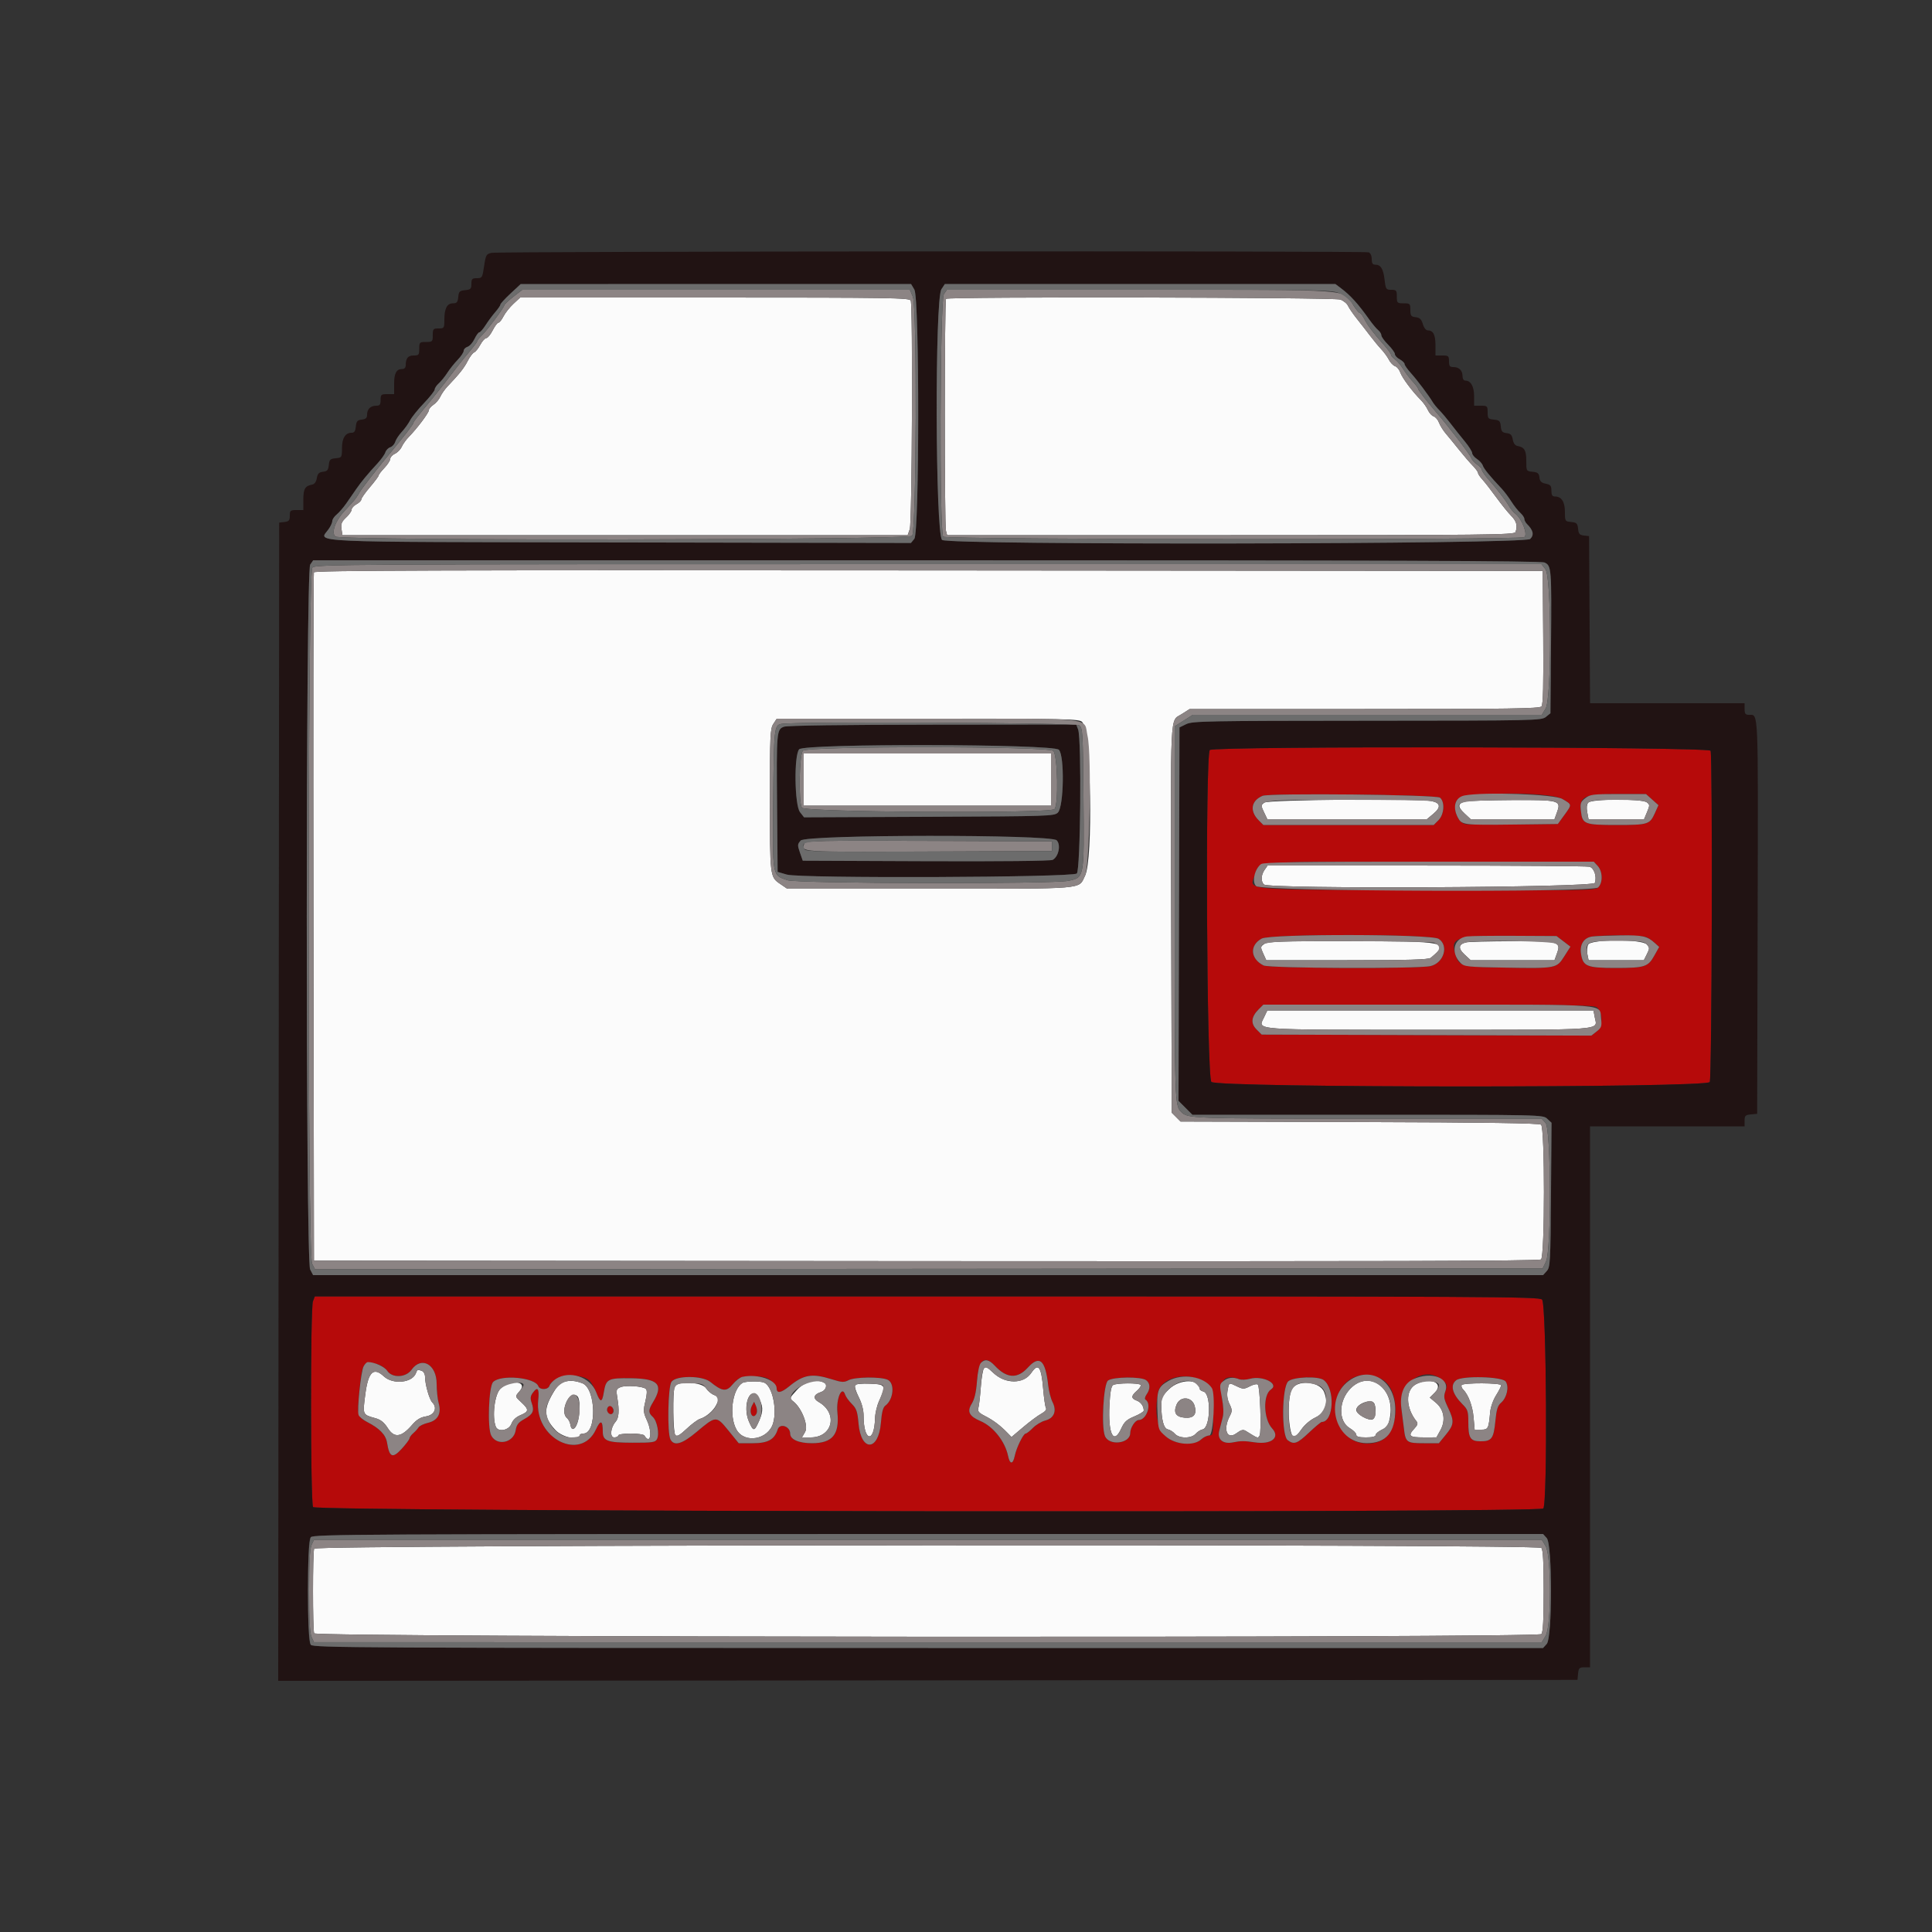
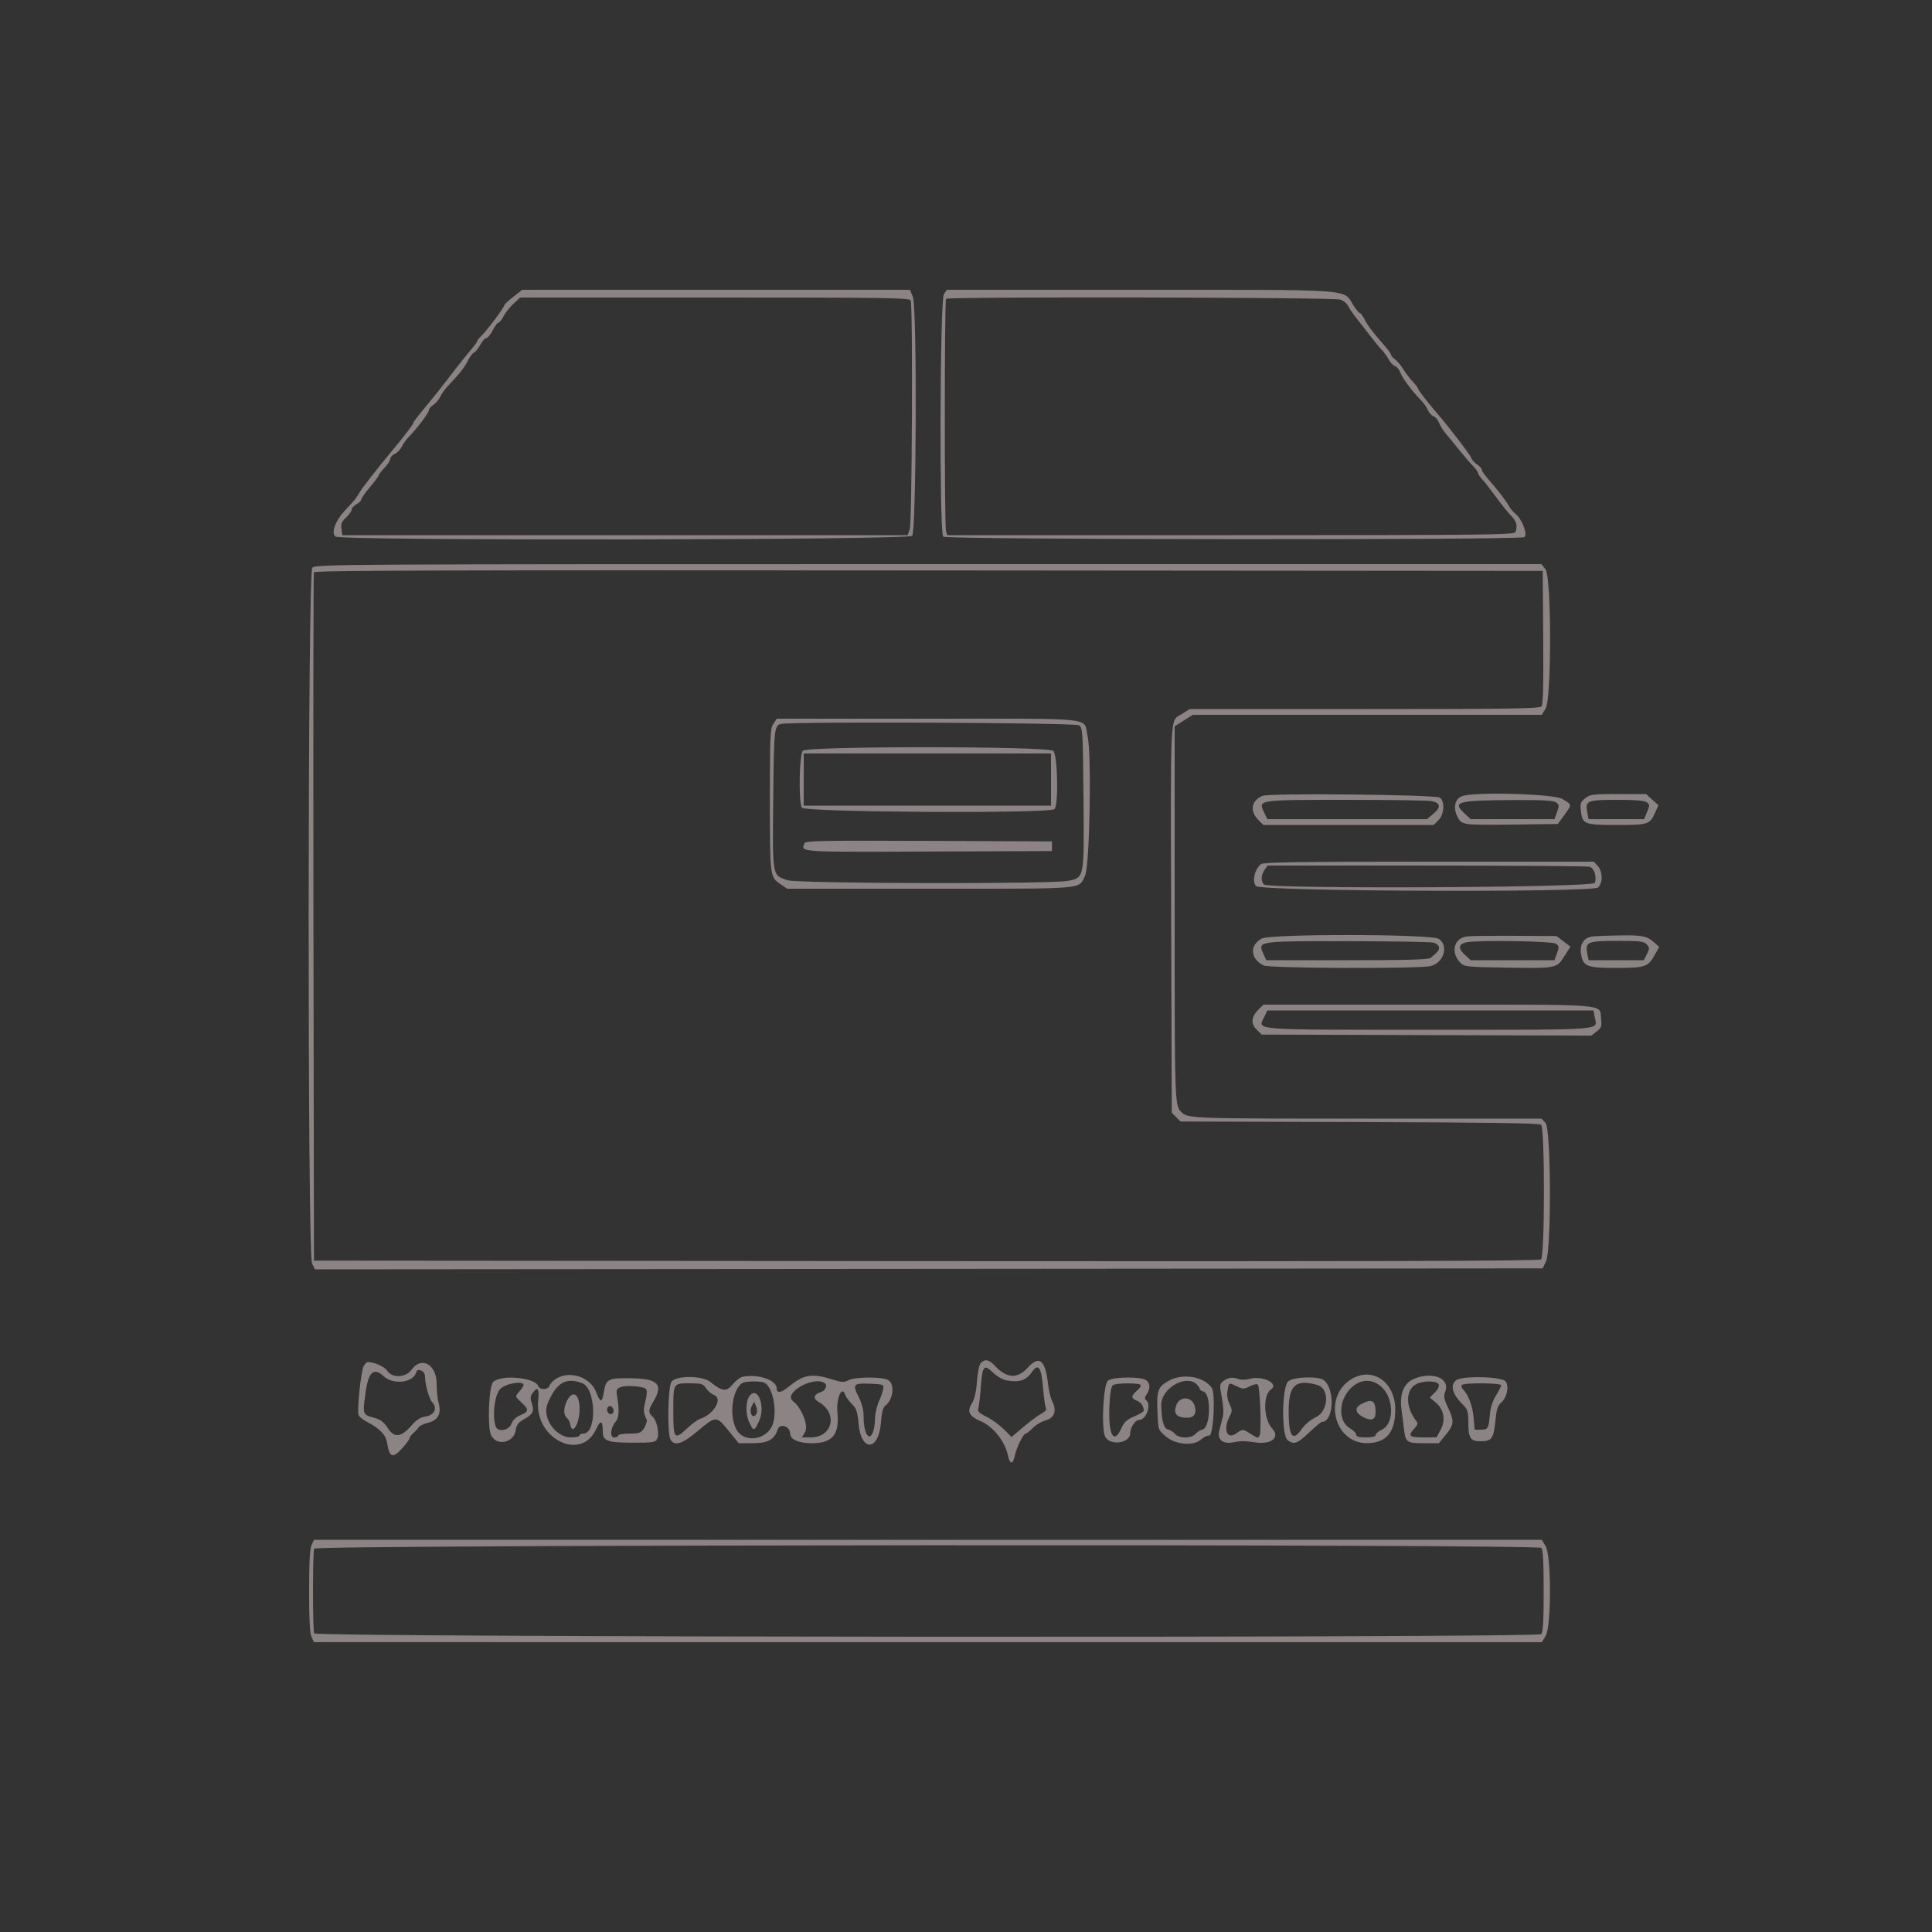
<svg xmlns="http://www.w3.org/2000/svg" id="svg" version="1.1" width="400" height="400" viewBox="0, 0, 400,400">
  <rect x="0" y="0" width="400" height="400" fill="#333333" stroke="none" />
  <g id="svgg">
-     <path id="path0" d="M250.480 155.280 C 249.508 156.252,249.819 223.019,250.800 224.000 C 252.039 225.239,353.323 225.265,353.986 224.026 C 354.434 223.189,354.600 156.587,354.157 155.433 C 353.837 154.598,251.313 154.447,250.480 155.280 M298.139 165.149 C 299.184 166.017,299.005 168.632,297.818 169.818 L 296.836 170.800 279.200 170.800 L 261.564 170.800 260.598 169.834 C 258.680 167.917,259.020 165.768,261.400 164.770 C 262.854 164.160,297.377 164.516,298.139 165.149 M323.465 165.417 C 325.513 166.617,325.502 166.511,323.840 168.800 L 322.533 170.600 313.367 170.713 C 308.325 170.775,303.798 170.727,303.307 170.607 C 301.637 170.198,300.634 166.978,301.728 165.539 C 302.935 163.952,320.795 163.852,323.465 165.417 M342.076 165.552 L 343.365 166.703 342.611 168.376 C 341.568 170.689,341.207 170.800,334.703 170.800 C 328.038 170.800,327.619 170.638,327.315 167.940 C 326.967 164.855,327.962 164.400,335.048 164.400 L 340.787 164.400 342.076 165.552 M330.784 179.275 C 331.837 180.406,331.879 182.823,330.861 183.745 C 330.181 184.360,327.383 184.405,295.503 184.307 C 256.069 184.185,258.670 184.422,259.841 181.065 C 260.836 178.211,258.284 178.400,295.861 178.400 L 329.969 178.400 330.784 179.275 M297.874 194.380 C 300.009 195.797,298.926 199.378,296.169 200.017 C 293.619 200.609,262.803 200.490,261.600 199.885 C 258.856 198.503,258.666 195.713,261.221 194.322 C 263.074 193.313,296.346 193.366,297.874 194.380 M323.703 194.898 L 325.142 195.997 323.871 197.990 C 322.266 200.507,322.269 200.506,311.658 200.336 C 302.283 200.185,302.035 200.113,301.228 197.299 C 300.301 194.067,301.623 193.689,313.632 193.754 L 322.265 193.800 323.703 194.898 M340.926 194.050 C 341.407 194.297,342.185 194.850,342.656 195.278 L 343.512 196.057 342.506 197.857 C 341.200 200.193,340.542 200.400,334.418 200.400 C 328.556 200.400,327.747 200.069,327.337 197.508 C 327.018 195.518,327.936 194.107,329.692 193.890 C 332.697 193.518,340.098 193.623,340.926 194.050 M330.564 208.524 C 331.883 209.489,331.894 212.510,330.583 213.542 L 329.475 214.413 295.347 214.307 L 261.218 214.200 260.156 213.138 C 258.903 211.885,259.049 210.515,260.598 208.966 L 261.564 208.000 295.705 208.000 C 323.232 208.000,329.986 208.102,330.564 208.524 M64.790 269.426 C 64.244 270.862,64.267 311.004,64.814 312.026 C 65.328 312.986,318.562 313.278,319.520 312.320 C 320.428 311.412,320.187 269.893,319.269 269.062 C 318.591 268.449,309.173 268.400,191.859 268.400 L 65.180 268.400 64.790 269.426 M205.940 282.733 C 208.435 285.400,210.620 285.535,212.795 283.157 C 215.226 280.497,216.425 281.531,217.017 286.800 C 217.153 288.010,217.557 289.578,217.915 290.285 C 218.847 292.126,218.249 293.634,216.399 294.108 C 215.630 294.306,214.484 294.992,213.853 295.634 C 213.221 296.275,212.550 296.800,212.361 296.800 C 211.877 296.800,210.448 299.708,210.094 301.414 C 209.714 303.243,209.086 303.240,208.705 301.407 C 208.085 298.423,205.638 295.336,203.010 294.223 C 200.674 293.233,200.172 292.263,201.165 290.656 C 201.768 289.682,202.094 288.310,202.272 286.004 C 202.619 281.502,203.801 280.448,205.940 282.733 M78.059 282.410 C 78.861 282.633,79.810 283.262,80.168 283.807 C 81.183 285.356,84.034 285.238,85.200 283.600 C 87.254 280.716,90.399 282.469,90.402 286.500 C 90.403 287.875,90.592 289.677,90.822 290.504 C 91.429 292.689,90.666 294.087,88.596 294.582 C 87.718 294.791,86.846 295.214,86.658 295.522 C 86.469 295.829,85.974 296.372,85.558 296.729 C 85.141 297.086,84.795 297.563,84.789 297.789 C 84.783 298.015,84.043 299.003,83.145 299.983 C 81.279 302.020,80.624 301.741,80.138 298.702 C 79.874 297.054,78.593 295.723,75.996 294.398 C 74.010 293.385,73.914 293.004,74.399 288.046 C 74.985 282.055,75.260 281.632,78.059 282.410 M122.005 285.804 C 122.426 286.186,123.072 287.286,123.440 288.249 C 124.279 290.445,124.655 290.457,125.008 288.300 C 125.471 285.476,125.829 285.292,130.717 285.357 C 136.314 285.431,137.425 286.659,135.199 290.310 C 134.206 291.937,134.198 292.493,135.152 293.356 C 136.053 294.172,136.571 296.932,136.018 297.967 C 135.667 298.623,135.092 298.705,130.911 298.694 C 125.698 298.680,124.800 298.338,124.800 296.371 C 124.800 294.033,124.338 293.897,123.385 295.954 C 120.257 302.704,110.580 297.803,111.431 289.900 C 111.696 287.442,111.300 286.950,110.257 288.440 C 109.812 289.076,109.766 289.556,110.067 290.421 C 110.660 292.122,110.369 292.789,108.601 293.777 C 107.302 294.503,106.957 294.950,106.761 296.156 C 106.342 298.734,102.870 299.450,101.698 297.200 C 100.871 295.612,101.183 287.043,102.101 286.126 C 103.695 284.535,110.758 285.182,111.448 286.982 C 111.776 287.835,113.492 287.770,113.770 286.894 C 114.425 284.832,120.100 284.081,122.005 285.804 M159.803 286.003 C 160.351 286.518,160.800 287.167,160.800 287.446 C 160.800 288.547,161.715 288.403,163.379 287.039 C 166.381 284.579,168.123 284.287,172.200 285.562 C 174.305 286.221,174.733 286.245,175.680 285.757 C 177.005 285.074,182.352 285.013,183.781 285.664 C 185.312 286.362,185.004 289.777,183.298 291.025 C 182.818 291.376,182.557 292.392,182.374 294.619 C 181.894 300.494,178.272 300.607,177.755 294.762 C 177.532 292.233,177.328 291.635,176.364 290.669 C 175.743 290.048,175.128 289.202,174.997 288.790 C 174.338 286.714,173.088 289.515,173.375 292.424 C 173.828 297.019,172.354 298.800,168.097 298.800 C 165.377 298.800,163.600 298.023,163.600 296.834 C 163.600 295.296,161.455 294.568,161.014 295.955 C 160.350 298.047,158.994 298.800,155.889 298.800 L 152.940 298.800 150.821 296.189 C 148.298 293.079,148.246 293.081,144.237 296.455 C 141.227 298.989,139.584 299.465,138.814 298.026 C 138.118 296.725,138.285 287.142,139.023 286.089 C 139.959 284.752,145.408 284.770,147.069 286.116 C 149.521 288.101,150.385 288.200,151.667 286.646 C 152.962 285.075,153.708 284.826,156.703 284.967 C 158.267 285.041,159.062 285.306,159.803 286.003 M248.765 285.865 C 251.236 287.300,251.187 287.165,251.194 292.500 C 251.200 296.967,251.160 297.200,250.383 297.200 C 249.934 297.200,249.180 297.560,248.708 298.000 C 248.045 298.618,247.296 298.800,245.420 298.800 C 240.675 298.800,238.526 294.811,239.758 288.291 C 240.324 285.295,245.420 283.923,248.765 285.865 M286.000 285.501 C 289.663 287.331,289.979 295.452,286.484 297.941 C 284.573 299.301,281.001 299.142,279.331 297.622 C 272.873 291.744,278.398 281.703,286.000 285.501 M298.640 285.733 C 299.641 286.594,299.689 286.769,299.262 287.994 C 298.858 289.153,298.926 289.589,299.800 291.436 C 301.124 294.235,301.067 294.939,299.352 297.033 L 297.904 298.800 294.801 298.800 C 291.186 298.800,290.995 298.653,290.647 295.600 C 290.509 294.390,290.287 292.623,290.153 291.673 C 289.406 286.351,294.893 282.510,298.640 285.733 M237.300 285.757 C 238.160 286.410,238.197 287.541,237.396 288.685 C 237.063 289.159,236.953 289.648,237.151 289.770 C 238.523 290.618,237.405 294.000,235.753 294.000 C 235.041 294.000,234.000 295.600,234.000 296.695 C 234.000 298.911,229.566 299.413,228.756 297.289 C 227.978 295.247,228.467 286.533,229.400 285.829 C 230.446 285.040,236.285 284.986,237.300 285.757 M256.563 285.556 C 256.983 285.720,257.984 285.680,258.787 285.465 C 261.462 284.751,264.908 286.500,263.139 287.674 C 261.436 288.805,261.591 293.810,263.390 295.752 C 265.115 297.612,263.225 299.137,259.829 298.625 C 257.677 298.300,256.857 298.300,255.299 298.622 C 253.201 299.056,251.965 298.017,252.434 296.213 C 252.635 295.436,252.956 294.193,253.147 293.451 C 253.371 292.578,253.309 291.131,252.969 289.351 C 252.291 285.794,253.613 284.399,256.563 285.556 M274.059 285.727 C 276.461 287.555,276.144 294.400,273.657 294.400 C 273.485 294.400,272.297 295.390,271.018 296.600 C 268.568 298.917,267.902 299.153,266.600 298.170 C 265.272 297.167,265.391 287.061,266.744 285.965 C 267.870 285.053,272.956 284.887,274.059 285.727 M311.730 286.022 C 312.483 287.097,311.995 289.363,310.785 290.413 C 310.080 291.025,309.834 291.808,309.601 294.187 C 309.244 297.840,308.840 298.400,306.565 298.400 C 304.405 298.400,304.000 297.767,304.000 294.396 C 304.000 292.196,303.873 291.812,302.795 290.733 C 300.667 288.606,300.186 286.755,301.500 285.757 C 302.773 284.791,311.018 285.004,311.730 286.022 M155.665 291.079 C 155.185 291.975,155.411 293.200,156.055 293.200 C 156.669 293.200,156.928 292.012,156.514 291.086 L 156.126 290.216 155.665 291.079 M126.042 291.174 C 125.452 291.539,125.702 292.800,126.364 292.800 C 126.939 292.800,127.133 292.289,126.850 291.515 C 126.680 291.049,126.421 290.940,126.042 291.174 " stroke="none" fill="#b60a0a" fill-rule="evenodd" />
-     <path id="path1" d="M101.800 52.347 C 100.676 52.584,100.577 52.758,100.230 55.100 C 99.876 57.489,99.810 57.600,98.730 57.600 C 97.747 57.600,97.600 57.752,97.600 58.775 C 97.600 59.808,97.443 59.964,96.300 60.075 C 95.157 60.185,94.985 60.357,94.875 61.500 C 94.771 62.571,94.580 62.800,93.789 62.800 C 92.562 62.800,92.000 63.860,92.000 66.174 C 92.000 67.936,91.958 68.000,90.800 68.000 C 89.695 68.000,89.600 68.111,89.600 69.400 C 89.600 70.733,89.533 70.800,88.200 70.800 C 86.867 70.800,86.800 70.867,86.800 72.200 C 86.800 73.477,86.699 73.600,85.643 73.600 C 84.466 73.600,84.000 74.177,84.000 75.633 C 84.000 76.105,83.723 76.400,83.280 76.400 C 82.071 76.400,81.600 77.263,81.600 79.480 L 81.600 81.600 80.200 81.600 C 78.911 81.600,78.800 81.695,78.800 82.800 C 78.800 83.786,78.636 84.000,77.880 84.000 C 76.716 84.000,76.000 84.706,76.000 85.853 C 76.000 86.531,75.734 86.777,74.900 86.873 C 73.983 86.979,73.779 87.217,73.675 88.300 C 73.582 89.257,73.353 89.600,72.803 89.600 C 71.500 89.600,70.800 90.719,70.800 92.803 C 70.800 94.706,70.771 94.752,69.500 94.875 C 68.363 94.984,68.185 95.160,68.076 96.276 C 67.975 97.325,67.762 97.574,66.878 97.676 C 66.037 97.773,65.759 98.060,65.599 98.995 C 65.465 99.778,65.119 100.241,64.597 100.338 C 63.167 100.604,62.800 101.239,62.800 103.449 L 62.800 105.600 61.400 105.600 C 60.118 105.600,60.000 105.699,60.000 106.773 C 60.000 107.756,59.821 107.967,58.900 108.073 L 57.800 108.200 57.699 228.101 L 57.599 348.001 192.099 347.901 L 326.600 347.800 326.725 346.500 C 326.836 345.357,326.992 345.200,328.025 345.200 L 329.200 345.200 329.200 289.200 L 329.200 233.200 345.200 233.200 L 361.200 233.200 361.200 232.025 C 361.200 230.992,361.357 230.836,362.500 230.725 L 363.800 230.600 363.902 189.625 C 364.010 145.959,364.100 148.020,362.100 148.006 C 361.368 148.001,361.200 147.776,361.200 146.800 L 361.200 145.600 345.204 145.600 L 329.208 145.600 329.104 128.300 L 329.000 111.000 327.924 110.876 C 327.038 110.773,326.825 110.525,326.724 109.476 C 326.615 108.360,326.437 108.184,325.300 108.075 C 324.029 107.952,324.000 107.906,324.000 106.003 C 324.000 103.906,323.300 102.800,321.971 102.800 C 321.380 102.800,321.200 102.518,321.200 101.590 C 321.200 100.571,321.014 100.343,320.022 100.144 C 319.122 99.964,318.816 99.660,318.722 98.854 C 318.622 97.988,318.368 97.778,317.300 97.675 C 316.012 97.550,316.000 97.529,316.000 95.424 C 316.000 93.240,315.629 92.603,314.203 92.338 C 313.681 92.241,313.335 91.778,313.201 90.995 C 313.041 90.060,312.763 89.773,311.922 89.676 C 311.038 89.574,310.825 89.325,310.724 88.276 C 310.615 87.160,310.437 86.984,309.300 86.875 C 308.110 86.760,308.000 86.633,308.000 85.375 C 308.000 84.070,307.928 84.000,306.600 84.000 L 305.200 84.000 305.200 82.029 C 305.200 80.016,304.511 78.800,303.371 78.800 C 303.042 78.800,302.800 78.411,302.800 77.880 C 302.800 76.708,302.092 76.000,300.920 76.000 C 300.164 76.000,300.000 75.786,300.000 74.800 C 300.000 73.695,299.889 73.600,298.600 73.600 L 297.200 73.600 297.200 71.480 C 297.200 69.309,296.729 68.400,295.603 68.400 C 295.229 68.400,294.807 67.863,294.583 67.100 C 294.287 66.097,293.949 65.771,293.100 65.673 C 292.138 65.563,292.000 65.374,292.000 64.173 C 292.000 62.870,291.928 62.800,290.600 62.800 C 289.267 62.800,289.200 62.733,289.200 61.400 C 289.200 60.126,289.097 60.000,288.056 60.000 C 286.978 60.000,286.897 59.882,286.670 57.958 C 286.400 55.678,285.866 54.800,284.751 54.800 C 284.189 54.800,284.000 54.508,284.000 53.643 C 284.000 52.957,283.742 52.387,283.367 52.243 C 282.525 51.920,103.341 52.023,101.800 52.347 M189.314 59.962 C 190.380 61.766,190.367 110.265,189.300 111.564 L 188.600 112.417 128.742 112.309 C 61.700 112.187,66.020 112.381,68.010 109.586 C 68.445 108.976,68.800 108.202,68.800 107.867 C 68.800 107.532,69.205 106.930,69.700 106.529 C 70.195 106.128,71.100 105.080,71.711 104.200 C 72.323 103.320,73.259 101.970,73.792 101.200 C 74.826 99.706,76.097 98.175,78.217 95.870 C 78.941 95.084,79.648 94.080,79.787 93.640 C 79.927 93.201,80.383 92.733,80.800 92.600 C 81.217 92.467,81.678 91.963,81.824 91.480 C 81.969 90.996,82.588 90.060,83.199 89.400 C 83.810 88.740,84.586 87.660,84.923 87.000 C 85.260 86.340,86.540 84.753,87.768 83.473 C 88.995 82.193,90.000 80.916,90.000 80.635 C 90.000 80.354,90.383 79.781,90.852 79.362 C 91.320 78.943,92.108 77.970,92.602 77.200 C 93.096 76.430,94.063 75.217,94.750 74.504 C 95.438 73.791,96.000 72.948,96.000 72.631 C 96.000 72.313,96.357 71.941,96.793 71.802 C 97.229 71.664,97.880 70.932,98.239 70.175 C 98.597 69.419,99.048 68.800,99.241 68.800 C 99.433 68.800,100.021 68.125,100.548 67.300 C 101.075 66.475,101.977 65.260,102.553 64.600 C 103.128 63.940,103.599 63.247,103.600 63.061 C 103.600 62.874,104.545 61.843,105.700 60.768 L 107.800 58.814 148.214 58.807 L 188.628 58.800 189.314 59.962 M277.668 59.700 C 279.641 61.187,281.187 62.902,283.530 66.200 C 284.155 67.080,284.967 68.047,285.333 68.349 C 285.700 68.651,286.000 69.140,286.000 69.436 C 286.000 69.731,286.630 70.603,287.400 71.373 C 288.170 72.143,288.800 73.019,288.800 73.319 C 288.800 73.619,289.250 74.106,289.800 74.400 C 290.350 74.694,290.801 75.130,290.802 75.368 C 290.803 75.605,291.388 76.446,292.102 77.236 C 293.388 78.659,295.799 81.864,296.633 83.259 C 296.871 83.658,297.501 84.425,298.033 84.965 C 298.565 85.505,299.630 86.771,300.400 87.779 C 301.170 88.786,302.475 90.429,303.300 91.430 C 304.125 92.430,304.800 93.504,304.800 93.815 C 304.800 94.127,305.243 94.672,305.784 95.027 C 306.326 95.381,306.871 95.993,306.996 96.386 C 307.204 97.041,308.510 98.641,310.927 101.200 C 311.446 101.750,312.327 102.920,312.884 103.800 C 313.441 104.680,314.280 105.743,314.748 106.162 C 315.217 106.581,315.600 107.153,315.600 107.433 C 315.600 107.714,315.842 108.184,316.137 108.480 C 317.454 109.797,317.658 110.742,316.809 111.591 C 315.702 112.698,196.148 112.891,195.044 111.787 C 193.649 110.392,193.523 61.997,194.909 59.882 L 195.618 58.800 236.046 58.800 L 276.473 58.800 277.668 59.700 M319.775 116.461 C 321.213 117.116,321.255 117.658,321.120 133.536 L 321.000 147.671 320.056 148.436 C 319.142 149.175,317.938 149.201,283.056 149.219 C 249.863 149.237,246.889 149.293,245.600 149.923 L 244.200 150.607 244.098 189.262 L 243.996 227.916 245.438 229.358 L 246.880 230.800 283.165 230.800 C 319.312 230.800,319.453 230.803,320.338 231.628 L 321.228 232.457 321.114 247.387 C 321.007 261.418,320.954 262.368,320.238 263.158 L 319.476 264.000 192.148 264.000 L 64.821 264.000 64.210 262.820 C 63.271 261.003,63.283 118.231,64.223 116.889 L 64.845 116.000 191.804 116.000 C 286.819 116.000,319.017 116.116,319.775 116.461 M162.313 150.461 C 160.791 151.017,160.753 151.460,160.885 166.958 L 161.000 180.516 162.918 181.075 C 165.712 181.890,221.941 181.680,222.939 180.851 C 223.711 180.210,223.958 152.994,223.210 151.026 L 222.820 150.000 193.110 150.032 C 174.505 150.051,162.994 150.212,162.313 150.461 M219.229 155.229 C 220.427 156.427,220.264 166.996,219.029 168.230 C 218.286 168.972,217.313 169.004,192.364 169.108 L 166.471 169.217 165.636 168.155 C 164.496 166.706,164.358 156.351,165.462 155.131 C 166.565 153.912,218.006 154.006,219.229 155.229 M354.157 155.433 C 354.600 156.587,354.434 223.189,353.986 224.026 C 353.323 225.265,252.039 225.239,250.800 224.000 C 249.819 223.019,249.508 156.252,250.480 155.280 C 251.313 154.447,353.837 154.598,354.157 155.433 M218.771 173.971 C 219.686 174.886,219.181 177.368,217.946 178.029 C 217.520 178.257,207.137 178.365,191.721 178.303 L 166.200 178.200 165.619 176.521 C 165.084 174.973,165.097 174.777,165.781 174.021 C 166.912 172.771,217.524 172.724,218.771 173.971 M319.269 269.062 C 320.187 269.893,320.428 311.412,319.520 312.320 C 318.562 313.278,65.328 312.986,64.814 312.026 C 64.267 311.004,64.244 270.862,64.790 269.426 L 65.180 268.400 191.859 268.400 C 309.173 268.400,318.591 268.449,319.269 269.062 M320.238 318.442 C 321.409 319.736,321.409 339.064,320.238 340.358 L 319.476 341.200 192.187 341.200 C 74.271 341.200,64.858 341.151,64.349 340.539 C 63.914 340.015,63.800 337.692,63.800 329.400 C 63.800 321.108,63.914 318.785,64.349 318.261 C 64.858 317.649,74.271 317.600,192.187 317.600 L 319.476 317.600 320.238 318.442 " stroke="none" fill="#211313" fill-rule="evenodd" />
-     <path id="path2" d="M106.301 62.900 C 105.531 63.615,104.604 64.785,104.240 65.500 C 103.877 66.215,103.408 66.800,103.198 66.800 C 102.988 66.800,102.449 67.520,102.000 68.400 C 101.551 69.280,100.958 70.000,100.683 70.000 C 100.407 70.000,99.848 70.619,99.441 71.377 C 99.033 72.134,98.460 72.845,98.168 72.957 C 97.875 73.069,97.275 73.869,96.834 74.734 C 96.091 76.190,95.153 77.371,92.625 80.034 C 92.085 80.603,91.425 81.546,91.160 82.129 C 90.894 82.712,90.254 83.465,89.738 83.804 C 89.222 84.142,88.800 84.643,88.800 84.917 C 88.800 85.449,86.342 88.724,84.660 90.434 C 84.101 91.003,83.433 91.928,83.177 92.490 C 82.921 93.052,82.282 93.708,81.756 93.947 C 81.230 94.187,80.800 94.658,80.800 94.995 C 80.800 95.332,80.260 96.172,79.600 96.863 C 78.940 97.554,78.400 98.257,78.400 98.427 C 78.400 98.596,77.590 99.684,76.600 100.843 C 75.610 102.003,74.800 103.158,74.800 103.409 C 74.800 103.659,74.350 104.106,73.800 104.400 C 73.250 104.694,72.800 105.193,72.800 105.507 C 72.800 105.822,72.285 106.560,71.656 107.148 C 70.732 108.011,70.548 108.466,70.701 109.508 L 70.891 110.800 129.406 110.800 L 187.922 110.800 188.361 109.540 C 188.830 108.194,189.016 63.428,188.557 62.233 C 188.338 61.662,184.393 61.600,148.007 61.600 L 107.701 61.600 106.301 62.900 M195.867 61.867 C 195.535 62.199,195.521 108.663,195.852 109.900 L 196.093 110.800 254.804 110.800 C 307.971 110.800,313.537 110.740,313.757 110.167 C 314.239 108.912,313.980 107.901,312.900 106.824 C 312.295 106.221,310.900 104.494,309.800 102.987 C 308.700 101.480,307.395 99.805,306.900 99.265 C 306.405 98.725,306.000 98.112,306.000 97.902 C 306.000 97.692,305.505 97.016,304.900 96.399 C 304.295 95.782,303.032 94.314,302.094 93.138 C 301.155 91.962,299.925 90.460,299.360 89.800 C 298.796 89.140,298.153 88.112,297.933 87.516 C 297.713 86.920,297.215 86.332,296.827 86.209 C 296.439 86.085,295.901 85.493,295.631 84.892 C 295.361 84.292,294.693 83.350,294.146 82.800 C 292.390 81.034,290.303 78.232,289.912 77.116 C 289.704 76.520,289.217 75.932,288.831 75.810 C 288.444 75.687,287.874 75.095,287.564 74.493 C 287.254 73.892,286.550 72.922,286.000 72.338 C 285.450 71.754,284.408 70.494,283.684 69.538 C 282.961 68.582,281.722 66.990,280.931 66.000 C 280.140 65.010,279.313 63.804,279.092 63.320 C 278.871 62.836,278.148 62.251,277.485 62.020 C 276.143 61.552,196.331 61.402,195.867 61.867 M64.985 118.499 C 64.880 118.775,64.841 150.950,64.897 190.000 L 65.000 261.000 191.758 261.101 C 285.131 261.175,318.659 261.083,319.058 260.752 C 319.849 260.095,319.857 233.511,319.066 232.855 C 318.687 232.540,307.839 232.382,281.477 232.306 L 244.422 232.200 243.511 231.289 L 242.600 230.378 242.484 190.889 C 242.354 146.417,242.210 149.392,244.566 147.900 L 246.304 146.800 282.503 146.800 C 312.646 146.800,318.778 146.708,319.156 146.253 C 319.481 145.862,319.580 141.769,319.505 131.953 L 319.400 118.200 192.288 118.099 C 90.808 118.019,65.137 118.100,64.985 118.499 M224.072 149.500 C 225.881 151.625,226.355 177.868,224.646 181.314 C 223.223 184.184,225.418 184.000,192.604 184.000 L 162.986 184.000 161.498 182.989 C 159.414 181.573,159.400 181.453,159.400 165.382 C 159.400 152.253,159.463 150.868,160.109 149.882 L 160.818 148.800 192.147 148.800 C 221.490 148.800,223.514 148.844,224.072 149.500 M166.400 161.400 L 166.400 166.800 192.000 166.800 L 217.600 166.800 217.600 161.400 L 217.600 156.000 192.000 156.000 L 166.400 156.000 166.400 161.400 M261.784 166.162 C 261.046 166.702,261.043 166.781,261.701 168.162 L 262.387 169.600 278.909 169.600 L 295.430 169.600 296.785 168.469 C 298.387 167.132,298.249 166.230,296.384 165.857 C 293.568 165.294,262.598 165.567,261.784 166.162 M303.433 165.947 C 301.792 166.303,301.726 167.023,303.207 168.406 L 304.485 169.600 313.162 169.600 L 321.839 169.600 322.370 168.132 C 323.246 165.710,322.804 165.592,313.024 165.647 C 308.391 165.673,304.075 165.808,303.433 165.947 M328.825 166.170 C 328.530 166.525,328.453 167.277,328.621 168.170 L 328.889 169.600 334.639 169.600 L 340.389 169.600 341.013 168.108 C 341.589 166.727,341.584 166.578,340.942 166.108 C 339.898 165.345,329.466 165.398,328.825 166.170 M261.823 180.089 C 261.079 181.150,261.018 182.458,261.680 183.120 C 262.663 184.103,329.889 183.780,330.203 182.791 C 330.630 181.446,330.044 179.705,329.077 179.446 C 328.595 179.317,313.405 179.208,295.323 179.205 L 262.445 179.200 261.823 180.089 M261.754 195.434 C 260.948 195.998,260.938 196.089,261.538 197.413 L 262.167 198.800 278.900 198.800 C 291.702 198.800,295.774 198.683,296.231 198.300 C 300.186 194.987,299.675 194.884,279.200 194.861 C 265.175 194.845,262.469 194.934,261.754 195.434 M303.729 195.078 C 301.977 195.419,301.794 196.286,303.196 197.596 L 304.485 198.800 313.162 198.800 L 321.839 198.800 322.356 197.371 C 323.231 194.951,322.738 194.819,313.000 194.867 C 308.380 194.890,304.208 194.985,303.729 195.078 M328.818 195.567 C 328.592 195.989,328.518 196.889,328.653 197.567 L 328.900 198.800 334.621 198.800 L 340.341 198.800 340.973 197.534 C 341.553 196.372,341.550 196.208,340.940 195.534 C 339.911 194.397,329.428 194.426,328.818 195.567 M261.701 210.638 C 260.416 213.333,258.636 213.200,296.027 213.200 C 333.032 213.200,330.694 213.376,330.179 210.630 L 329.911 209.200 296.149 209.200 L 262.387 209.200 261.701 210.638 M203.719 283.282 C 203.493 283.567,203.198 285.330,203.063 287.200 C 202.927 289.070,202.705 290.992,202.569 291.472 C 202.364 292.195,202.604 292.488,203.976 293.188 C 205.671 294.052,207.113 295.139,208.586 296.661 L 209.420 297.522 211.858 295.461 C 213.199 294.327,214.872 293.087,215.574 292.704 C 216.371 292.270,216.742 291.829,216.559 291.533 C 216.398 291.273,216.133 289.449,215.969 287.481 C 215.596 282.970,214.972 282.112,213.565 284.177 C 211.894 286.632,208.116 286.619,205.564 284.152 C 204.442 283.066,204.039 282.876,203.719 283.282 M86.112 284.300 C 85.357 286.312,81.358 286.711,79.472 284.961 C 77.329 282.974,76.239 284.028,75.631 288.676 C 75.071 292.959,75.037 292.878,77.722 293.622 C 78.846 293.933,79.527 294.483,80.322 295.726 C 81.641 297.785,83.092 297.584,85.294 295.037 C 86.268 293.909,87.040 293.436,88.210 293.247 C 89.956 292.965,90.617 291.475,89.494 290.350 C 88.888 289.743,88.000 286.602,88.000 285.066 C 88.000 284.527,87.715 283.976,87.367 283.843 C 86.468 283.498,86.405 283.521,86.112 284.300 M114.954 287.672 C 112.447 291.644,112.459 293.364,115.011 296.100 C 116.398 297.586,120.000 298.380,120.000 297.200 C 120.000 296.980,120.355 296.800,120.790 296.800 C 123.612 296.800,123.409 287.468,120.563 286.386 C 118.040 285.427,116.090 285.874,114.954 287.672 M153.686 286.338 C 151.569 287.681,150.893 293.203,152.500 296.018 C 154.165 298.934,159.051 298.066,160.060 294.674 C 160.942 291.711,159.870 286.896,158.184 286.249 C 157.257 285.894,154.295 285.952,153.686 286.338 M165.000 287.767 C 163.435 289.471,163.418 289.523,164.200 290.114 C 165.962 291.444,167.430 295.173,166.695 296.453 L 166.037 297.600 167.852 297.600 C 172.406 297.600,173.541 292.588,169.511 290.275 C 168.230 289.540,168.428 288.699,169.999 288.200 C 170.937 287.903,171.376 286.759,170.714 286.338 C 169.168 285.357,166.630 285.992,165.000 287.767 M242.048 287.600 C 240.613 288.992,240.403 289.419,240.423 290.900 C 240.465 294.021,240.945 295.778,241.800 295.943 C 242.234 296.027,242.882 296.434,243.241 296.847 C 244.122 297.863,246.678 297.863,247.559 296.847 C 247.918 296.434,248.556 296.029,248.977 295.947 C 250.633 295.628,250.802 288.535,249.163 288.106 C 248.743 287.996,248.400 287.761,248.400 287.582 C 248.400 285.433,244.268 285.445,242.048 287.600 M279.566 287.513 C 277.107 290.063,277.052 294.267,279.459 295.688 C 280.197 296.123,280.800 296.731,280.800 297.040 C 280.800 297.445,281.352 297.600,282.800 297.600 C 284.129 297.600,284.803 297.432,284.809 297.100 C 284.813 296.825,285.398 296.330,286.109 296.000 C 287.180 295.502,287.461 295.086,287.756 293.560 C 288.936 287.460,283.494 283.442,279.566 287.513 M293.155 286.600 C 290.928 287.810,290.999 291.454,293.305 294.312 C 293.603 294.681,293.479 295.077,292.859 295.738 C 291.418 297.271,291.744 297.600,294.700 297.597 L 297.400 297.594 298.228 296.097 C 299.353 294.061,298.974 291.824,297.260 290.393 L 296.022 289.360 297.067 288.315 C 299.062 286.320,296.077 285.012,293.155 286.600 M103.569 287.569 C 102.397 288.742,101.854 293.311,102.643 295.367 C 103.106 296.573,105.359 296.174,105.880 294.793 C 106.179 294.000,106.827 293.381,107.768 292.988 C 109.512 292.259,109.549 291.847,108.000 290.400 C 106.576 289.070,106.592 289.163,107.600 288.000 C 109.393 285.933,105.610 285.528,103.569 287.569 M139.687 287.100 C 139.228 288.218,139.346 296.706,139.828 297.188 C 140.132 297.492,140.804 297.098,142.148 295.828 C 143.189 294.845,144.436 293.917,144.920 293.766 C 146.193 293.367,147.638 292.149,148.260 290.950 C 149.004 289.515,148.947 289.236,147.821 288.808 C 147.282 288.603,146.542 287.978,146.175 287.418 C 145.312 286.100,140.201 285.850,139.687 287.100 M177.012 286.781 C 176.871 287.009,177.216 288.111,177.778 289.231 C 178.447 290.562,178.800 291.925,178.800 293.173 C 178.800 298.503,181.026 298.904,181.169 293.600 C 181.196 292.610,181.561 291.044,181.980 290.120 C 183.488 286.799,183.396 286.616,180.134 286.483 C 178.459 286.415,177.162 286.539,177.012 286.781 M230.447 286.763 C 230.065 287.005,229.834 288.274,229.703 290.857 C 229.394 296.940,230.560 299.258,232.155 295.731 C 232.766 294.379,233.280 293.907,234.855 293.253 C 235.925 292.808,236.800 292.269,236.800 292.055 C 236.800 291.134,236.225 290.314,235.345 289.979 C 234.141 289.521,234.151 289.011,235.386 287.937 C 235.929 287.465,236.278 286.927,236.163 286.740 C 235.887 286.293,231.159 286.312,230.447 286.763 M254.165 287.844 C 253.980 288.835,254.100 289.721,254.549 290.661 C 255.137 291.894,255.142 292.152,254.602 293.197 C 253.161 295.982,254.038 298.187,256.007 296.732 C 256.954 296.032,257.386 295.923,257.915 296.251 C 260.536 297.874,260.406 297.830,260.782 297.226 C 261.210 296.537,260.888 287.143,260.420 286.666 C 260.239 286.482,259.502 286.637,258.782 287.009 C 257.570 287.636,257.370 287.638,256.122 287.043 C 254.378 286.212,254.479 286.171,254.165 287.844 M267.380 287.787 C 266.365 290.215,266.821 297.600,267.985 297.600 C 268.153 297.600,268.804 296.860,269.431 295.956 C 270.123 294.957,271.283 293.974,272.385 293.452 C 274.436 292.480,275.080 290.559,274.145 288.203 C 273.228 285.889,268.299 285.587,267.380 287.787 M302.620 286.768 C 302.495 286.970,302.630 287.375,302.920 287.668 C 304.024 288.782,304.885 291.092,305.093 293.500 L 305.310 296.000 306.647 296.000 C 308.112 296.000,308.206 295.818,308.518 292.385 C 308.612 291.352,309.139 289.847,309.741 288.893 C 310.324 287.971,310.800 287.032,310.800 286.808 C 310.800 286.292,302.938 286.253,302.620 286.768 M128.455 287.206 C 127.580 287.578,127.533 287.747,127.826 289.504 C 128.253 292.062,128.137 293.582,127.456 294.356 C 126.391 295.566,126.210 297.600,127.168 297.600 C 127.626 297.600,128.000 297.420,128.000 297.200 C 128.000 296.975,129.125 296.800,130.576 296.800 C 131.993 296.800,133.264 296.980,133.400 297.200 C 134.665 299.246,135.126 296.671,133.955 294.101 C 133.181 292.403,133.153 292.063,133.622 290.110 C 133.961 288.694,134.000 287.840,133.736 287.576 C 133.153 286.993,129.551 286.740,128.455 287.206 M156.964 289.300 C 158.019 290.931,158.078 292.123,157.201 294.105 C 156.174 296.426,155.981 296.444,155.057 294.312 C 153.649 291.062,155.299 286.726,156.964 289.300 M119.757 289.433 C 120.159 290.479,120.032 293.256,119.518 294.677 C 118.993 296.127,118.274 296.237,118.076 294.898 C 118.008 294.436,117.693 293.843,117.376 293.580 C 116.629 292.960,116.643 291.464,117.410 289.980 C 118.071 288.702,119.361 288.401,119.757 289.433 M247.343 291.092 C 247.842 292.844,247.130 293.680,245.275 293.520 C 243.449 293.363,242.901 292.487,243.589 290.827 C 244.358 288.970,246.787 289.142,247.343 291.092 M284.557 290.633 C 285.020 291.838,284.810 293.621,284.178 293.864 C 283.308 294.198,280.800 292.762,280.800 291.931 C 280.800 290.607,284.109 289.464,284.557 290.633 M65.043 320.633 C 64.726 321.458,64.726 337.342,65.043 338.167 C 65.363 339.003,318.285 339.155,319.120 338.320 C 319.463 337.977,319.600 335.431,319.600 329.400 C 319.600 323.369,319.463 320.823,319.120 320.480 C 318.285 319.645,65.363 319.797,65.043 320.633 " stroke="none" fill="#fbfbfb" fill-rule="evenodd" />
-     <path id="path3" d="M106.266 61.454 C 105.240 62.253,104.400 63.045,104.400 63.214 C 104.400 63.637,100.840 68.400,99.716 69.481 C 99.212 69.965,98.800 70.484,98.800 70.632 C 98.800 70.781,98.215 71.589,97.500 72.427 C 96.785 73.265,95.529 74.817,94.710 75.875 C 93.890 76.934,92.593 78.610,91.827 79.600 C 91.061 80.590,89.988 81.940,89.442 82.600 C 86.302 86.398,85.600 87.302,85.600 87.545 C 85.600 87.798,83.715 90.269,81.439 93.000 C 78.101 97.006,74.831 101.196,74.391 102.031 C 74.110 102.564,73.552 103.360,73.151 103.800 C 72.750 104.240,71.857 105.219,71.166 105.975 C 69.358 107.957,68.538 110.419,69.461 111.094 C 70.664 111.974,188.118 111.821,188.851 110.939 C 189.731 109.879,189.879 63.567,189.009 61.484 L 188.389 60.000 148.260 60.000 L 108.131 60.000 106.266 61.454 M195.423 60.889 C 194.602 62.061,194.464 110.304,195.280 111.120 C 195.893 111.733,314.432 111.825,315.574 111.214 C 316.402 110.771,315.094 107.367,313.693 106.316 C 313.312 106.030,312.730 105.325,312.400 104.749 C 311.715 103.553,309.995 101.325,308.100 99.176 C 307.385 98.366,306.800 97.504,306.800 97.261 C 306.800 97.017,306.357 96.528,305.816 96.173 C 305.274 95.819,304.728 95.203,304.601 94.804 C 304.391 94.141,299.885 88.261,297.395 85.400 C 295.605 83.344,293.600 80.736,293.598 80.462 C 293.597 80.318,293.096 79.660,292.484 79.000 C 291.872 78.340,290.984 77.170,290.510 76.400 C 290.037 75.630,289.279 74.735,288.825 74.412 C 288.371 74.088,288.000 73.660,288.000 73.460 C 288.000 73.260,287.415 72.431,286.700 71.618 C 284.205 68.779,283.150 67.391,282.503 66.100 C 282.145 65.385,281.707 64.800,281.531 64.800 C 281.354 64.800,280.758 64.084,280.206 63.210 C 278.038 59.775,281.147 60.000,235.948 60.000 L 196.045 60.000 195.423 60.889 M188.557 62.233 C 189.016 63.428,188.830 108.194,188.361 109.540 L 187.922 110.800 129.406 110.800 L 70.891 110.800 70.701 109.508 C 70.548 108.466,70.732 108.011,71.656 107.148 C 72.285 106.560,72.800 105.822,72.800 105.507 C 72.800 105.193,73.250 104.694,73.800 104.400 C 74.350 104.106,74.800 103.659,74.800 103.409 C 74.800 103.158,75.610 102.003,76.600 100.843 C 77.590 99.684,78.400 98.596,78.400 98.427 C 78.400 98.257,78.940 97.554,79.600 96.863 C 80.260 96.172,80.800 95.332,80.800 94.995 C 80.800 94.658,81.230 94.187,81.756 93.947 C 82.282 93.708,82.921 93.052,83.177 92.490 C 83.433 91.928,84.101 91.003,84.660 90.434 C 86.342 88.724,88.800 85.449,88.800 84.917 C 88.800 84.643,89.222 84.142,89.738 83.804 C 90.254 83.465,90.894 82.712,91.160 82.129 C 91.425 81.546,92.085 80.603,92.625 80.034 C 95.153 77.371,96.091 76.190,96.834 74.734 C 97.275 73.869,97.875 73.069,98.168 72.957 C 98.460 72.845,99.033 72.134,99.441 71.377 C 99.848 70.619,100.407 70.000,100.683 70.000 C 100.958 70.000,101.551 69.280,102.000 68.400 C 102.449 67.520,102.988 66.800,103.198 66.800 C 103.408 66.800,103.877 66.215,104.240 65.500 C 104.604 64.785,105.531 63.615,106.301 62.900 L 107.701 61.600 148.007 61.600 C 184.393 61.600,188.338 61.662,188.557 62.233 M277.485 62.020 C 278.148 62.251,278.871 62.836,279.092 63.320 C 279.313 63.804,280.140 65.010,280.931 66.000 C 281.722 66.990,282.961 68.582,283.684 69.538 C 284.408 70.494,285.450 71.754,286.000 72.338 C 286.550 72.922,287.254 73.892,287.564 74.493 C 287.874 75.095,288.444 75.687,288.831 75.810 C 289.217 75.932,289.704 76.520,289.912 77.116 C 290.303 78.232,292.390 81.034,294.146 82.800 C 294.693 83.350,295.361 84.292,295.631 84.892 C 295.901 85.493,296.439 86.085,296.827 86.209 C 297.215 86.332,297.713 86.920,297.933 87.516 C 298.153 88.112,298.796 89.140,299.360 89.800 C 299.925 90.460,301.155 91.962,302.094 93.138 C 303.032 94.314,304.295 95.782,304.900 96.399 C 305.505 97.016,306.000 97.692,306.000 97.902 C 306.000 98.112,306.405 98.725,306.900 99.265 C 307.395 99.805,308.700 101.480,309.800 102.987 C 310.900 104.494,312.295 106.221,312.900 106.824 C 313.980 107.901,314.239 108.912,313.757 110.167 C 313.537 110.740,307.971 110.800,254.804 110.800 L 196.093 110.800 195.852 109.900 C 195.521 108.663,195.535 62.199,195.867 61.867 C 196.331 61.402,276.143 61.552,277.485 62.020 M64.662 117.531 C 63.687 118.609,63.636 259.737,64.611 261.620 L 65.221 262.801 192.307 262.701 L 319.392 262.600 320.077 261.200 C 321.222 258.857,321.141 233.717,319.984 232.475 L 319.169 231.600 282.958 231.600 C 246.455 231.600,245.924 231.581,244.571 230.229 C 243.216 228.873,243.200 228.393,243.200 189.217 L 243.200 150.382 245.078 149.191 L 246.957 148.000 283.084 148.000 L 319.212 148.000 320.004 146.700 C 321.259 144.642,321.230 119.454,319.971 117.854 L 319.142 116.800 192.233 116.800 C 69.794 116.800,65.301 116.826,64.662 117.531 M319.505 131.953 C 319.580 141.769,319.481 145.862,319.156 146.253 C 318.778 146.708,312.646 146.800,282.503 146.800 L 246.304 146.800 244.566 147.900 C 242.210 149.392,242.354 146.417,242.484 190.889 L 242.600 230.378 243.511 231.289 L 244.422 232.200 281.477 232.306 C 307.839 232.382,318.687 232.540,319.066 232.855 C 319.857 233.511,319.849 260.095,319.058 260.752 C 318.659 261.083,285.131 261.175,191.758 261.101 L 65.000 261.000 64.897 190.000 C 64.841 150.950,64.880 118.775,64.985 118.499 C 65.137 118.100,90.808 118.019,192.288 118.099 L 319.400 118.200 319.505 131.953 M160.109 149.882 C 159.463 150.868,159.400 152.253,159.400 165.382 C 159.400 181.453,159.414 181.573,161.498 182.989 L 162.986 184.000 192.604 184.000 C 225.418 184.000,223.223 184.184,224.646 181.314 C 225.616 179.359,226.037 156.180,225.171 152.400 C 224.261 148.423,227.721 148.800,192.147 148.800 L 160.818 148.800 160.109 149.882 M223.424 150.167 C 224.163 150.708,224.206 151.418,224.323 165.143 C 224.466 181.949,224.521 181.650,221.188 182.365 C 217.926 183.065,165.063 182.949,163.019 182.238 C 159.843 181.132,159.938 181.669,160.084 165.628 C 160.219 150.879,160.294 150.159,161.734 149.878 C 164.425 149.353,222.683 149.626,223.424 150.167 M166.229 155.429 C 165.482 156.175,165.306 165.903,166.014 167.226 C 166.526 168.183,217.371 168.469,218.320 167.520 C 219.185 166.655,218.969 156.277,218.069 155.462 C 216.979 154.476,167.213 154.444,166.229 155.429 M217.600 161.400 L 217.600 166.800 192.000 166.800 L 166.400 166.800 166.400 161.400 L 166.400 156.000 192.000 156.000 L 217.600 156.000 217.600 161.400 M261.400 164.770 C 259.020 165.768,258.680 167.917,260.598 169.834 L 261.564 170.800 279.200 170.800 L 296.836 170.800 297.818 169.818 C 299.005 168.632,299.184 166.017,298.139 165.149 C 297.377 164.516,262.854 164.160,261.400 164.770 M303.216 164.693 C 301.289 165.054,300.675 167.024,301.807 169.214 C 302.630 170.806,302.906 170.842,313.367 170.713 L 322.533 170.600 323.840 168.800 C 325.502 166.511,325.513 166.617,323.465 165.417 C 321.784 164.432,307.361 163.917,303.216 164.693 M328.209 165.264 C 327.227 166.037,327.132 166.321,327.315 167.940 C 327.619 170.638,328.038 170.800,334.703 170.800 C 341.207 170.800,341.568 170.689,342.611 168.376 L 343.365 166.703 342.076 165.552 L 340.787 164.400 335.048 164.400 C 329.771 164.400,329.219 164.470,328.209 165.264 M296.384 165.857 C 298.249 166.230,298.387 167.132,296.785 168.469 L 295.430 169.600 278.909 169.600 L 262.387 169.600 261.701 168.162 C 260.471 165.582,260.353 165.600,278.826 165.600 C 287.777 165.600,295.678 165.716,296.384 165.857 M322.174 166.132 C 322.828 166.610,322.848 166.811,322.370 168.132 L 321.839 169.600 313.162 169.600 L 304.485 169.600 303.207 168.406 C 300.633 166.002,301.669 165.711,313.024 165.647 C 319.459 165.611,321.619 165.725,322.174 166.132 M340.942 166.108 C 341.584 166.578,341.589 166.727,341.013 168.108 L 340.389 169.600 334.639 169.600 L 328.889 169.600 328.621 168.170 C 328.171 165.770,328.577 165.600,334.773 165.600 C 338.566 165.600,340.460 165.756,340.942 166.108 M166.546 174.597 C 165.830 176.462,165.085 176.413,192.289 176.303 L 217.800 176.200 217.800 175.200 L 217.800 174.200 192.289 174.097 C 169.862 174.007,166.749 174.067,166.546 174.597 M261.087 178.900 C 259.748 179.905,259.144 182.625,260.072 183.465 C 261.277 184.556,329.666 184.826,330.861 183.745 C 331.879 182.823,331.837 180.406,330.784 179.275 L 329.969 178.400 295.861 178.400 C 269.196 178.400,261.608 178.509,261.087 178.900 M329.077 179.446 C 330.044 179.705,330.630 181.446,330.203 182.791 C 329.889 183.780,262.663 184.103,261.680 183.120 C 261.018 182.458,261.079 181.150,261.823 180.089 L 262.445 179.200 295.323 179.205 C 313.405 179.208,328.595 179.317,329.077 179.446 M261.221 194.322 C 258.666 195.713,258.856 198.503,261.600 199.885 C 262.803 200.490,293.619 200.609,296.169 200.017 C 298.926 199.378,300.009 195.797,297.874 194.380 C 296.346 193.366,263.074 193.313,261.221 194.322 M303.710 193.878 C 300.968 194.242,300.260 197.237,302.407 199.385 C 303.165 200.144,303.803 200.209,311.658 200.336 C 322.269 200.506,322.266 200.507,323.871 197.990 L 325.142 195.997 323.703 194.898 L 322.265 193.800 313.632 193.754 C 308.885 193.728,304.419 193.784,303.710 193.878 M329.692 193.890 C 327.936 194.107,327.018 195.518,327.337 197.508 C 327.747 200.069,328.556 200.400,334.418 200.400 C 340.542 200.400,341.200 200.193,342.506 197.857 L 343.512 196.057 342.656 195.278 C 341.034 193.804,340.130 193.599,335.526 193.664 C 333.037 193.699,330.412 193.801,329.692 193.890 M296.798 195.157 C 297.347 195.310,297.851 195.720,297.918 196.069 C 298.032 196.660,297.759 197.020,296.231 198.300 C 295.774 198.683,291.702 198.800,278.900 198.800 L 262.167 198.800 261.538 197.413 C 260.370 194.836,260.350 194.839,279.200 194.861 C 288.330 194.871,296.249 195.005,296.798 195.157 M322.136 195.383 C 322.795 195.883,322.818 196.092,322.356 197.371 L 321.839 198.800 313.162 198.800 L 304.485 198.800 303.196 197.596 C 301.794 196.286,301.977 195.419,303.729 195.078 C 306.213 194.595,321.428 194.847,322.136 195.383 M340.940 195.534 C 341.550 196.208,341.553 196.372,340.973 197.534 L 340.341 198.800 334.621 198.800 L 328.900 198.800 328.653 197.567 C 328.141 195.005,328.593 194.800,334.752 194.800 C 339.602 194.800,340.357 194.890,340.940 195.534 M260.598 208.966 C 259.049 210.515,258.903 211.885,260.156 213.138 L 261.218 214.200 295.347 214.307 L 329.475 214.413 330.583 213.542 C 331.574 212.763,331.668 212.482,331.485 210.860 C 331.140 207.794,333.721 208.000,295.705 208.000 L 261.564 208.000 260.598 208.966 M330.179 210.630 C 330.694 213.376,333.032 213.200,296.027 213.200 C 258.636 213.200,260.416 213.333,261.701 210.638 L 262.387 209.200 296.149 209.200 L 329.911 209.200 330.179 210.630 M203.090 282.167 C 202.746 282.511,202.425 284.017,202.272 286.004 C 202.094 288.310,201.768 289.682,201.165 290.656 C 200.172 292.263,200.674 293.233,203.010 294.223 C 205.638 295.336,208.085 298.423,208.705 301.407 C 209.086 303.240,209.714 303.243,210.094 301.414 C 210.448 299.708,211.877 296.800,212.361 296.800 C 212.550 296.800,213.221 296.275,213.853 295.634 C 214.484 294.992,215.630 294.306,216.399 294.108 C 218.249 293.634,218.847 292.126,217.915 290.285 C 217.557 289.578,217.153 288.010,217.017 286.800 C 216.425 281.531,215.226 280.497,212.795 283.157 C 210.620 285.535,208.435 285.400,205.940 282.733 C 204.764 281.477,203.943 281.314,203.090 282.167 M75.275 282.900 C 74.710 284.004,73.885 292.035,74.241 292.963 C 74.383 293.332,75.172 293.978,75.996 294.398 C 78.593 295.723,79.874 297.054,80.138 298.702 C 80.624 301.741,81.279 302.020,83.145 299.983 C 84.043 299.003,84.783 298.015,84.789 297.789 C 84.795 297.563,85.141 297.086,85.558 296.729 C 85.974 296.372,86.469 295.829,86.658 295.522 C 86.846 295.214,87.718 294.791,88.596 294.582 C 90.666 294.087,91.429 292.689,90.822 290.504 C 90.592 289.677,90.403 287.875,90.402 286.500 C 90.399 282.469,87.254 280.716,85.200 283.600 C 84.034 285.238,81.183 285.356,80.168 283.807 C 79.605 282.948,77.524 282.009,76.168 282.002 C 75.930 282.001,75.528 282.405,75.275 282.900 M208.500 285.815 C 210.951 286.263,212.483 285.768,213.565 284.177 C 214.972 282.112,215.596 282.970,215.969 287.481 C 216.133 289.449,216.398 291.273,216.559 291.533 C 216.742 291.829,216.371 292.270,215.574 292.704 C 214.872 293.087,213.199 294.327,211.858 295.461 L 209.420 297.522 208.586 296.661 C 207.113 295.139,205.671 294.052,203.976 293.188 C 202.604 292.488,202.364 292.195,202.569 291.472 C 202.705 290.992,202.927 289.070,203.063 287.200 C 203.384 282.759,203.712 282.360,205.564 284.152 C 206.436 284.995,207.589 285.648,208.500 285.815 M87.367 283.843 C 87.715 283.976,88.000 284.527,88.000 285.066 C 88.000 286.602,88.888 289.743,89.494 290.350 C 90.617 291.475,89.956 292.965,88.210 293.247 C 87.040 293.436,86.268 293.909,85.294 295.037 C 83.092 297.584,81.641 297.785,80.322 295.726 C 79.527 294.483,78.846 293.933,77.722 293.622 C 75.037 292.878,75.071 292.959,75.631 288.676 C 76.239 284.028,77.329 282.974,79.472 284.961 C 81.358 286.711,85.357 286.312,86.112 284.300 C 86.405 283.521,86.468 283.498,87.367 283.843 M115.097 285.478 C 114.490 285.869,113.893 286.506,113.770 286.894 C 113.492 287.770,111.776 287.835,111.448 286.982 C 110.758 285.182,103.695 284.535,102.101 286.126 C 101.183 287.043,100.871 295.612,101.698 297.200 C 102.870 299.450,106.342 298.734,106.761 296.156 C 106.957 294.950,107.302 294.503,108.601 293.777 C 110.369 292.789,110.660 292.122,110.067 290.421 C 109.766 289.556,109.812 289.076,110.257 288.440 C 111.300 286.950,111.696 287.442,111.431 289.900 C 110.580 297.803,120.257 302.704,123.385 295.954 C 124.338 293.897,124.800 294.033,124.800 296.371 C 124.800 298.338,125.698 298.680,130.911 298.694 C 135.092 298.705,135.667 298.623,136.018 297.967 C 136.571 296.932,136.053 294.172,135.152 293.356 C 134.198 292.493,134.206 291.937,135.199 290.310 C 137.425 286.659,136.314 285.431,130.717 285.357 C 125.829 285.292,125.471 285.476,125.008 288.300 C 124.655 290.457,124.279 290.445,123.440 288.249 C 122.229 285.078,117.932 283.651,115.097 285.478 M153.707 285.061 C 153.216 285.167,152.298 285.880,151.667 286.646 C 150.385 288.200,149.521 288.101,147.069 286.116 C 145.408 284.770,139.959 284.752,139.023 286.089 C 138.285 287.142,138.118 296.725,138.814 298.026 C 139.584 299.465,141.227 298.989,144.237 296.455 C 148.246 293.081,148.298 293.079,150.821 296.189 L 152.940 298.800 155.889 298.800 C 158.994 298.800,160.350 298.047,161.014 295.955 C 161.455 294.568,163.600 295.296,163.600 296.834 C 163.600 298.023,165.377 298.800,168.097 298.800 C 172.354 298.800,173.828 297.019,173.375 292.424 C 173.088 289.515,174.338 286.714,174.997 288.790 C 175.128 289.202,175.743 290.048,176.364 290.669 C 177.328 291.635,177.532 292.233,177.755 294.762 C 178.272 300.607,181.894 300.494,182.374 294.619 C 182.557 292.392,182.818 291.376,183.298 291.025 C 185.004 289.777,185.312 286.362,183.781 285.664 C 182.352 285.013,177.005 285.074,175.680 285.757 C 174.733 286.245,174.305 286.221,172.200 285.562 C 168.123 284.287,166.381 284.579,163.379 287.039 C 161.715 288.403,160.800 288.547,160.800 287.446 C 160.800 285.704,156.861 284.379,153.707 285.061 M241.901 285.911 C 239.671 287.190,239.438 287.907,239.661 292.815 C 239.807 296.020,239.822 296.062,241.400 297.425 C 243.379 299.135,247.169 299.434,248.708 298.000 C 249.180 297.560,249.934 297.200,250.383 297.200 C 251.230 297.200,251.680 288.528,250.894 287.365 C 249.270 284.963,244.812 284.243,241.901 285.911 M279.783 285.545 C 273.876 289.147,276.165 298.754,282.938 298.788 C 287.005 298.809,288.902 296.563,288.875 291.764 C 288.842 286.103,284.141 282.887,279.783 285.545 M292.566 285.560 C 290.640 286.435,289.738 288.718,290.153 291.673 C 290.287 292.623,290.509 294.390,290.647 295.600 C 290.995 298.653,291.186 298.800,294.801 298.800 L 297.904 298.800 299.352 297.033 C 301.067 294.939,301.124 294.235,299.800 291.436 C 298.926 289.589,298.858 289.153,299.262 287.994 C 300.215 285.259,296.334 283.848,292.566 285.560 M229.400 285.829 C 228.467 286.533,227.978 295.247,228.756 297.289 C 229.566 299.413,234.000 298.911,234.000 296.695 C 234.000 295.600,235.041 294.000,235.753 294.000 C 237.405 294.000,238.523 290.618,237.151 289.770 C 236.953 289.648,237.063 289.159,237.396 288.685 C 238.197 287.541,238.160 286.410,237.300 285.757 C 236.285 284.986,230.446 285.040,229.400 285.829 M253.322 285.909 C 252.472 286.578,252.461 286.686,252.969 289.351 C 253.309 291.131,253.371 292.578,253.147 293.451 C 252.956 294.193,252.635 295.436,252.434 296.213 C 251.965 298.017,253.201 299.056,255.299 298.622 C 256.857 298.300,257.677 298.300,259.829 298.625 C 263.225 299.137,265.115 297.612,263.390 295.752 C 261.591 293.810,261.436 288.805,263.139 287.674 C 264.908 286.500,261.462 284.751,258.787 285.465 C 257.984 285.680,256.983 285.720,256.563 285.556 C 255.306 285.063,254.251 285.178,253.322 285.909 M266.744 285.965 C 265.391 287.061,265.272 297.167,266.600 298.170 C 267.902 299.153,268.568 298.917,271.018 296.600 C 272.297 295.390,273.485 294.400,273.657 294.400 C 276.144 294.400,276.461 287.555,274.059 285.727 C 272.956 284.887,267.870 285.053,266.744 285.965 M301.500 285.757 C 300.186 286.755,300.667 288.606,302.795 290.733 C 303.873 291.812,304.000 292.196,304.000 294.396 C 304.000 297.767,304.405 298.400,306.565 298.400 C 308.840 298.400,309.244 297.840,309.601 294.187 C 309.834 291.808,310.080 291.025,310.785 290.413 C 311.995 289.363,312.483 287.097,311.730 286.022 C 311.018 285.004,302.773 284.791,301.500 285.757 M120.563 286.386 C 123.409 287.468,123.612 296.800,120.790 296.800 C 120.355 296.800,120.000 296.980,120.000 297.200 C 120.000 297.420,119.192 297.600,118.205 297.600 C 115.018 297.600,112.168 293.487,113.367 290.618 C 115.204 286.222,117.138 285.084,120.563 286.386 M158.184 286.249 C 159.870 286.896,160.942 291.711,160.060 294.674 C 159.051 298.066,154.165 298.934,152.500 296.018 C 150.893 293.203,151.569 287.681,153.686 286.338 C 154.295 285.952,157.257 285.894,158.184 286.249 M170.714 286.338 C 171.376 286.759,170.937 287.903,169.999 288.200 C 168.428 288.699,168.230 289.540,169.511 290.275 C 173.541 292.588,172.406 297.600,167.852 297.600 L 166.037 297.600 166.695 296.453 C 167.430 295.173,165.962 291.444,164.200 290.114 C 162.032 288.477,168.330 284.826,170.714 286.338 M247.771 286.629 C 248.117 286.974,248.400 287.403,248.400 287.582 C 248.400 287.761,248.743 287.996,249.163 288.106 C 250.802 288.535,250.633 295.628,248.977 295.947 C 248.556 296.029,247.918 296.434,247.559 296.847 C 246.678 297.863,244.122 297.863,243.241 296.847 C 242.882 296.434,242.234 296.027,241.800 295.943 C 240.945 295.778,240.465 294.021,240.423 290.900 C 240.376 287.453,245.574 284.432,247.771 286.629 M286.208 287.328 C 288.649 289.769,288.591 294.847,286.109 296.000 C 285.398 296.330,284.813 296.825,284.809 297.100 C 284.803 297.432,284.129 297.600,282.800 297.600 C 281.352 297.600,280.800 297.445,280.800 297.040 C 280.800 296.731,280.197 296.123,279.459 295.688 C 277.052 294.267,277.107 290.063,279.566 287.513 C 281.588 285.418,284.224 285.344,286.208 287.328 M297.869 286.635 C 298.018 287.024,297.707 287.675,297.067 288.315 L 296.022 289.360 297.260 290.393 C 298.974 291.824,299.353 294.061,298.228 296.097 L 297.400 297.594 294.700 297.597 C 291.744 297.600,291.418 297.271,292.859 295.738 C 293.479 295.077,293.603 294.681,293.305 294.312 C 290.999 291.454,290.928 287.810,293.155 286.600 C 294.627 285.800,297.557 285.822,297.869 286.635 M108.400 286.739 C 108.400 286.925,108.040 287.493,107.600 288.000 C 106.592 289.163,106.576 289.070,108.000 290.400 C 109.549 291.847,109.512 292.259,107.768 292.988 C 106.827 293.381,106.179 294.000,105.880 294.793 C 105.359 296.174,103.106 296.573,102.643 295.367 C 101.854 293.311,102.397 288.742,103.569 287.569 C 104.715 286.423,108.400 285.790,108.400 286.739 M146.175 287.418 C 146.542 287.978,147.282 288.603,147.821 288.808 C 149.738 289.537,147.789 292.867,144.920 293.766 C 144.436 293.917,143.189 294.845,142.148 295.828 C 139.650 298.188,139.400 297.865,139.400 292.280 C 139.400 286.310,139.349 286.400,142.741 286.400 C 145.264 286.400,145.567 286.490,146.175 287.418 M182.871 287.520 C 182.801 288.026,182.400 289.196,181.980 290.120 C 181.561 291.044,181.196 292.610,181.169 293.600 C 181.026 298.904,178.800 298.503,178.800 293.173 C 178.800 291.925,178.447 290.562,177.778 289.231 C 176.452 286.591,176.666 286.342,180.134 286.483 C 182.868 286.595,182.994 286.643,182.871 287.520 M236.163 286.740 C 236.278 286.927,235.929 287.465,235.386 287.937 C 234.151 289.011,234.141 289.521,235.345 289.979 C 236.225 290.314,236.800 291.134,236.800 292.055 C 236.800 292.269,235.925 292.808,234.855 293.253 C 233.280 293.907,232.766 294.379,232.155 295.731 C 230.560 299.258,229.394 296.940,229.703 290.857 C 229.834 288.274,230.065 287.005,230.447 286.763 C 231.159 286.312,235.887 286.293,236.163 286.740 M256.122 287.043 C 257.370 287.638,257.570 287.636,258.782 287.009 C 259.502 286.637,260.239 286.482,260.420 286.666 C 260.888 287.143,261.210 296.537,260.782 297.226 C 260.406 297.830,260.536 297.874,257.915 296.251 C 257.386 295.923,256.954 296.032,256.007 296.732 C 254.038 298.187,253.161 295.982,254.602 293.197 C 255.142 292.152,255.137 291.894,254.549 290.661 C 254.100 289.721,253.980 288.835,254.165 287.844 C 254.479 286.171,254.378 286.212,256.122 287.043 M272.735 286.743 C 275.342 287.475,275.097 292.167,272.385 293.452 C 271.283 293.974,270.123 294.957,269.431 295.956 C 267.624 298.563,266.800 297.365,266.800 292.127 C 266.800 286.784,268.239 285.479,272.735 286.743 M310.800 286.808 C 310.800 287.032,310.324 287.971,309.741 288.893 C 309.139 289.847,308.612 291.352,308.518 292.385 C 308.206 295.818,308.112 296.000,306.647 296.000 L 305.310 296.000 305.093 293.500 C 304.885 291.092,304.024 288.782,302.920 287.668 C 302.630 287.375,302.495 286.970,302.620 286.768 C 302.938 286.253,310.800 286.292,310.800 286.808 M133.736 287.576 C 134.000 287.840,133.961 288.694,133.622 290.110 C 133.153 292.063,133.181 292.403,133.955 294.101 C 135.126 296.671,134.665 299.246,133.400 297.200 C 133.264 296.980,131.993 296.800,130.576 296.800 C 129.125 296.800,128.000 296.975,128.000 297.200 C 128.000 297.420,127.626 297.600,127.168 297.600 C 126.210 297.600,126.391 295.566,127.456 294.356 C 128.137 293.582,128.253 292.062,127.826 289.504 C 127.533 287.747,127.580 287.578,128.455 287.206 C 129.551 286.740,133.153 286.993,133.736 287.576 M155.267 288.920 C 154.393 289.972,154.293 292.548,155.057 294.312 C 155.981 296.444,156.174 296.426,157.201 294.105 C 158.486 291.199,156.902 286.950,155.267 288.920 M117.410 289.980 C 116.643 291.464,116.629 292.960,117.376 293.580 C 117.693 293.843,118.008 294.436,118.076 294.898 C 118.437 297.344,120.000 294.750,120.000 291.704 C 120.000 288.615,118.599 287.682,117.410 289.980 M243.589 290.827 C 242.901 292.487,243.449 293.363,245.275 293.520 C 247.130 293.680,247.842 292.844,247.343 291.092 C 246.787 289.142,244.358 288.970,243.589 290.827 M281.900 290.664 C 280.411 291.448,280.516 292.465,282.178 293.360 C 283.914 294.295,284.800 293.985,284.800 292.445 C 284.800 289.964,284.075 289.519,281.900 290.664 M156.664 292.578 C 156.533 292.920,156.259 293.200,156.055 293.200 C 155.411 293.200,155.185 291.975,155.665 291.079 L 156.126 290.216 156.514 291.086 C 156.728 291.564,156.795 292.236,156.664 292.578 M126.926 292.500 C 126.630 293.013,125.986 292.830,125.729 292.160 C 125.594 291.807,125.734 291.364,126.042 291.174 C 126.606 290.826,127.296 291.860,126.926 292.500 M64.500 319.883 C 64.150 320.637,64.000 323.488,64.000 329.400 C 64.000 335.312,64.150 338.163,64.500 338.917 L 65.000 339.994 192.106 339.997 L 319.212 340.000 320.004 338.700 C 321.208 336.727,321.208 322.073,320.004 320.100 L 319.212 318.800 192.106 318.803 L 65.000 318.806 64.500 319.883 M319.120 320.480 C 319.463 320.823,319.600 323.369,319.600 329.400 C 319.600 335.431,319.463 337.977,319.120 338.320 C 318.285 339.155,65.363 339.003,65.043 338.167 C 64.726 337.342,64.726 321.458,65.043 320.633 C 65.363 319.797,318.285 319.645,319.120 320.480 " stroke="none" fill="#8c8484" fill-rule="evenodd" />
-     <path id="path4" d="M105.700 60.768 C 104.545 61.843,103.600 62.874,103.600 63.061 C 103.599 63.247,103.128 63.940,102.553 64.600 C 101.977 65.260,101.075 66.475,100.548 67.300 C 100.021 68.125,99.433 68.800,99.241 68.800 C 99.048 68.800,98.597 69.419,98.239 70.175 C 97.880 70.932,97.229 71.664,96.793 71.802 C 96.357 71.941,96.000 72.313,96.000 72.631 C 96.000 72.948,95.438 73.791,94.750 74.504 C 94.063 75.217,93.096 76.430,92.602 77.200 C 92.108 77.970,91.320 78.943,90.852 79.362 C 90.383 79.781,90.000 80.354,90.000 80.635 C 90.000 80.916,88.995 82.193,87.768 83.473 C 86.540 84.753,85.260 86.340,84.923 87.000 C 84.586 87.660,83.810 88.740,83.199 89.400 C 82.588 90.060,81.969 90.996,81.824 91.480 C 81.678 91.963,81.217 92.467,80.800 92.600 C 80.383 92.733,79.927 93.201,79.787 93.640 C 79.648 94.080,78.941 95.084,78.217 95.870 C 76.097 98.175,74.826 99.706,73.792 101.200 C 73.259 101.970,72.323 103.320,71.711 104.200 C 71.100 105.080,70.195 106.128,69.700 106.529 C 69.205 106.930,68.800 107.532,68.800 107.867 C 68.800 108.202,68.445 108.976,68.010 109.586 C 66.020 112.381,61.700 112.187,128.742 112.309 L 188.600 112.417 189.300 111.564 C 190.367 110.265,190.380 61.766,189.314 59.962 L 188.628 58.800 148.214 58.807 L 107.800 58.814 105.700 60.768 M194.909 59.882 C 193.523 61.997,193.649 110.392,195.044 111.787 C 196.148 112.891,315.702 112.698,316.809 111.591 C 317.658 110.742,317.454 109.797,316.137 108.480 C 315.842 108.184,315.600 107.714,315.600 107.433 C 315.600 107.153,315.217 106.581,314.748 106.162 C 314.280 105.743,313.441 104.680,312.884 103.800 C 312.327 102.920,311.446 101.750,310.927 101.200 C 308.510 98.641,307.204 97.041,306.996 96.386 C 306.871 95.993,306.326 95.381,305.784 95.027 C 305.243 94.672,304.800 94.127,304.800 93.815 C 304.800 93.504,304.125 92.430,303.300 91.430 C 302.475 90.429,301.170 88.786,300.400 87.779 C 299.630 86.771,298.565 85.505,298.033 84.965 C 297.501 84.425,296.871 83.658,296.633 83.259 C 295.799 81.864,293.388 78.659,292.102 77.236 C 291.388 76.446,290.803 75.605,290.802 75.368 C 290.801 75.130,290.350 74.694,289.800 74.400 C 289.250 74.106,288.800 73.619,288.800 73.319 C 288.800 73.019,288.170 72.143,287.400 71.373 C 286.630 70.603,286.000 69.731,286.000 69.436 C 286.000 69.140,285.700 68.651,285.333 68.349 C 284.967 68.047,284.155 67.080,283.530 66.200 C 281.187 62.902,279.641 61.187,277.668 59.700 L 276.473 58.800 236.046 58.800 L 195.618 58.800 194.909 59.882 M189.009 61.484 C 189.879 63.567,189.731 109.879,188.851 110.939 C 188.118 111.821,70.664 111.974,69.461 111.094 C 68.538 110.419,69.358 107.957,71.166 105.975 C 71.857 105.219,72.750 104.240,73.151 103.800 C 73.552 103.360,74.110 102.564,74.391 102.031 C 74.831 101.196,78.101 97.006,81.439 93.000 C 83.715 90.269,85.600 87.798,85.600 87.545 C 85.600 87.302,86.302 86.398,89.442 82.600 C 89.988 81.940,91.061 80.590,91.827 79.600 C 92.593 78.610,93.890 76.934,94.710 75.875 C 95.529 74.817,96.785 73.265,97.500 72.427 C 98.215 71.589,98.800 70.781,98.800 70.632 C 98.800 70.484,99.212 69.965,99.716 69.481 C 100.840 68.400,104.400 63.637,104.400 63.214 C 104.400 63.045,105.240 62.253,106.266 61.454 L 108.131 60.000 148.260 60.000 L 188.389 60.000 189.009 61.484 M277.526 60.810 C 278.535 61.298,279.602 62.253,280.206 63.210 C 280.758 64.084,281.354 64.800,281.531 64.800 C 281.707 64.800,282.145 65.385,282.503 66.100 C 283.150 67.391,284.205 68.779,286.700 71.618 C 287.415 72.431,288.000 73.260,288.000 73.460 C 288.000 73.660,288.371 74.088,288.825 74.412 C 289.279 74.735,290.037 75.630,290.510 76.400 C 290.984 77.170,291.872 78.340,292.484 79.000 C 293.096 79.660,293.597 80.318,293.598 80.462 C 293.600 80.736,295.605 83.344,297.395 85.400 C 299.885 88.261,304.391 94.141,304.601 94.804 C 304.728 95.203,305.274 95.819,305.816 96.173 C 306.357 96.528,306.800 97.017,306.800 97.261 C 306.800 97.504,307.385 98.366,308.100 99.176 C 309.995 101.325,311.715 103.553,312.400 104.749 C 312.730 105.325,313.312 106.030,313.693 106.316 C 315.094 107.367,316.402 110.771,315.574 111.214 C 314.432 111.825,195.893 111.733,195.280 111.120 C 194.464 110.304,194.602 62.061,195.423 60.889 L 196.045 60.000 235.948 60.000 C 275.194 60.000,275.877 60.013,277.526 60.810 M64.223 116.889 C 63.283 118.231,63.271 261.003,64.210 262.820 L 64.821 264.000 192.148 264.000 L 319.476 264.000 320.238 263.158 C 320.954 262.368,321.007 261.418,321.114 247.387 L 321.228 232.457 320.338 231.628 C 319.453 230.803,319.312 230.800,283.165 230.800 L 246.880 230.800 245.438 229.358 L 243.996 227.916 244.098 189.262 L 244.200 150.607 245.600 149.923 C 246.889 149.293,249.863 149.237,283.056 149.219 C 317.938 149.201,319.142 149.175,320.056 148.436 L 321.000 147.671 321.120 133.536 C 321.255 117.658,321.213 117.116,319.775 116.461 C 319.017 116.116,286.819 116.000,191.804 116.000 L 64.845 116.000 64.223 116.889 M319.971 117.854 C 321.230 119.454,321.259 144.642,320.004 146.700 L 319.212 148.000 283.084 148.000 L 246.957 148.000 245.078 149.191 L 243.200 150.382 243.200 189.217 C 243.200 228.393,243.216 228.873,244.571 230.229 C 245.924 231.581,246.455 231.600,282.958 231.600 L 319.169 231.600 319.984 232.475 C 321.141 233.717,321.222 258.857,320.077 261.200 L 319.392 262.600 192.307 262.701 L 65.221 262.801 64.611 261.620 C 63.636 259.737,63.687 118.609,64.662 117.531 C 65.301 116.826,69.794 116.800,192.233 116.800 L 319.142 116.800 319.971 117.854 M161.734 149.878 C 160.294 150.159,160.219 150.879,160.084 165.628 C 159.938 181.669,159.843 181.132,163.019 182.238 C 165.063 182.949,217.926 183.065,221.188 182.365 C 224.521 181.650,224.466 181.949,224.323 165.143 C 224.206 151.418,224.163 150.708,223.424 150.167 C 222.683 149.626,164.425 149.353,161.734 149.878 M223.210 151.026 C 223.958 152.994,223.711 180.210,222.939 180.851 C 221.941 181.680,165.712 181.890,162.918 181.075 L 161.000 180.516 160.885 166.958 C 160.753 151.460,160.791 151.017,162.313 150.461 C 162.994 150.212,174.505 150.051,193.110 150.032 L 222.820 150.000 223.210 151.026 M165.462 155.131 C 164.358 156.351,164.496 166.706,165.636 168.155 L 166.471 169.217 192.364 169.108 C 217.313 169.004,218.286 168.972,219.029 168.230 C 220.264 166.996,220.427 156.427,219.229 155.229 C 218.006 154.006,166.565 153.912,165.462 155.131 M218.069 155.462 C 218.969 156.277,219.185 166.655,218.320 167.520 C 217.371 168.469,166.526 168.183,166.014 167.226 C 165.306 165.903,165.482 156.175,166.229 155.429 C 167.213 154.444,216.979 154.476,218.069 155.462 M165.781 174.021 C 165.097 174.777,165.084 174.973,165.619 176.521 L 166.200 178.200 191.721 178.303 C 207.137 178.365,217.520 178.257,217.946 178.029 C 219.181 177.368,219.686 174.886,218.771 173.971 C 217.524 172.724,166.912 172.771,165.781 174.021 M217.800 175.200 L 217.800 176.200 192.289 176.303 C 169.862 176.393,166.749 176.333,166.546 175.803 C 165.830 173.938,165.085 173.987,192.289 174.097 L 217.800 174.200 217.800 175.200 M64.349 318.261 C 63.546 319.229,63.546 339.571,64.349 340.539 C 64.858 341.151,74.271 341.200,192.187 341.200 L 319.476 341.200 320.238 340.358 C 321.409 339.064,321.409 319.736,320.238 318.442 L 319.476 317.600 192.187 317.600 C 74.271 317.600,64.858 317.649,64.349 318.261 M320.004 320.100 C 321.208 322.073,321.208 336.727,320.004 338.700 L 319.212 340.000 192.106 339.997 L 65.000 339.994 64.500 338.917 C 64.150 338.163,64.000 335.312,64.000 329.400 C 64.000 323.488,64.150 320.637,64.500 319.883 L 65.000 318.806 192.106 318.803 L 319.212 318.800 320.004 320.100 " stroke="none" fill="#6c6c6c" fill-rule="evenodd" />
+     <path id="path3" d="M106.266 61.454 C 105.240 62.253,104.400 63.045,104.400 63.214 C 104.400 63.637,100.840 68.400,99.716 69.481 C 99.212 69.965,98.800 70.484,98.800 70.632 C 98.800 70.781,98.215 71.589,97.500 72.427 C 96.785 73.265,95.529 74.817,94.710 75.875 C 93.890 76.934,92.593 78.610,91.827 79.600 C 91.061 80.590,89.988 81.940,89.442 82.600 C 86.302 86.398,85.600 87.302,85.600 87.545 C 85.600 87.798,83.715 90.269,81.439 93.000 C 78.101 97.006,74.831 101.196,74.391 102.031 C 74.110 102.564,73.552 103.360,73.151 103.800 C 72.750 104.240,71.857 105.219,71.166 105.975 C 69.358 107.957,68.538 110.419,69.461 111.094 C 70.664 111.974,188.118 111.821,188.851 110.939 C 189.731 109.879,189.879 63.567,189.009 61.484 L 188.389 60.000 148.260 60.000 L 108.131 60.000 106.266 61.454 M195.423 60.889 C 194.602 62.061,194.464 110.304,195.280 111.120 C 195.893 111.733,314.432 111.825,315.574 111.214 C 316.402 110.771,315.094 107.367,313.693 106.316 C 313.312 106.030,312.730 105.325,312.400 104.749 C 311.715 103.553,309.995 101.325,308.100 99.176 C 307.385 98.366,306.800 97.504,306.800 97.261 C 306.800 97.017,306.357 96.528,305.816 96.173 C 305.274 95.819,304.728 95.203,304.601 94.804 C 304.391 94.141,299.885 88.261,297.395 85.400 C 295.605 83.344,293.600 80.736,293.598 80.462 C 293.597 80.318,293.096 79.660,292.484 79.000 C 291.872 78.340,290.984 77.170,290.510 76.400 C 290.037 75.630,289.279 74.735,288.825 74.412 C 288.371 74.088,288.000 73.660,288.000 73.460 C 288.000 73.260,287.415 72.431,286.700 71.618 C 284.205 68.779,283.150 67.391,282.503 66.100 C 282.145 65.385,281.707 64.800,281.531 64.800 C 281.354 64.800,280.758 64.084,280.206 63.210 C 278.038 59.775,281.147 60.000,235.948 60.000 L 196.045 60.000 195.423 60.889 M188.557 62.233 C 189.016 63.428,188.830 108.194,188.361 109.540 L 187.922 110.800 129.406 110.800 L 70.891 110.800 70.701 109.508 C 70.548 108.466,70.732 108.011,71.656 107.148 C 72.285 106.560,72.800 105.822,72.800 105.507 C 72.800 105.193,73.250 104.694,73.800 104.400 C 74.350 104.106,74.800 103.659,74.800 103.409 C 74.800 103.158,75.610 102.003,76.600 100.843 C 77.590 99.684,78.400 98.596,78.400 98.427 C 78.400 98.257,78.940 97.554,79.600 96.863 C 80.260 96.172,80.800 95.332,80.800 94.995 C 80.800 94.658,81.230 94.187,81.756 93.947 C 82.282 93.708,82.921 93.052,83.177 92.490 C 83.433 91.928,84.101 91.003,84.660 90.434 C 86.342 88.724,88.800 85.449,88.800 84.917 C 88.800 84.643,89.222 84.142,89.738 83.804 C 90.254 83.465,90.894 82.712,91.160 82.129 C 91.425 81.546,92.085 80.603,92.625 80.034 C 95.153 77.371,96.091 76.190,96.834 74.734 C 97.275 73.869,97.875 73.069,98.168 72.957 C 98.460 72.845,99.033 72.134,99.441 71.377 C 99.848 70.619,100.407 70.000,100.683 70.000 C 100.958 70.000,101.551 69.280,102.000 68.400 C 102.449 67.520,102.988 66.800,103.198 66.800 C 103.408 66.800,103.877 66.215,104.240 65.500 C 104.604 64.785,105.531 63.615,106.301 62.900 L 107.701 61.600 148.007 61.600 C 184.393 61.600,188.338 61.662,188.557 62.233 M277.485 62.020 C 278.148 62.251,278.871 62.836,279.092 63.320 C 279.313 63.804,280.140 65.010,280.931 66.000 C 281.722 66.990,282.961 68.582,283.684 69.538 C 284.408 70.494,285.450 71.754,286.000 72.338 C 286.550 72.922,287.254 73.892,287.564 74.493 C 287.874 75.095,288.444 75.687,288.831 75.810 C 289.217 75.932,289.704 76.520,289.912 77.116 C 290.303 78.232,292.390 81.034,294.146 82.800 C 294.693 83.350,295.361 84.292,295.631 84.892 C 295.901 85.493,296.439 86.085,296.827 86.209 C 297.215 86.332,297.713 86.920,297.933 87.516 C 298.153 88.112,298.796 89.140,299.360 89.800 C 299.925 90.460,301.155 91.962,302.094 93.138 C 303.032 94.314,304.295 95.782,304.900 96.399 C 305.505 97.016,306.000 97.692,306.000 97.902 C 306.000 98.112,306.405 98.725,306.900 99.265 C 307.395 99.805,308.700 101.480,309.800 102.987 C 310.900 104.494,312.295 106.221,312.900 106.824 C 313.980 107.901,314.239 108.912,313.757 110.167 C 313.537 110.740,307.971 110.800,254.804 110.800 L 196.093 110.800 195.852 109.900 C 195.521 108.663,195.535 62.199,195.867 61.867 C 196.331 61.402,276.143 61.552,277.485 62.020 M64.662 117.531 C 63.687 118.609,63.636 259.737,64.611 261.620 L 65.221 262.801 192.307 262.701 L 319.392 262.600 320.077 261.200 C 321.222 258.857,321.141 233.717,319.984 232.475 L 319.169 231.600 282.958 231.600 C 246.455 231.600,245.924 231.581,244.571 230.229 C 243.216 228.873,243.200 228.393,243.200 189.217 L 243.200 150.382 245.078 149.191 L 246.957 148.000 283.084 148.000 L 319.212 148.000 320.004 146.700 C 321.259 144.642,321.230 119.454,319.971 117.854 L 319.142 116.800 192.233 116.800 C 69.794 116.800,65.301 116.826,64.662 117.531 M319.505 131.953 C 319.580 141.769,319.481 145.862,319.156 146.253 C 318.778 146.708,312.646 146.800,282.503 146.800 L 246.304 146.800 244.566 147.900 C 242.210 149.392,242.354 146.417,242.484 190.889 L 242.600 230.378 243.511 231.289 L 244.422 232.200 281.477 232.306 C 307.839 232.382,318.687 232.540,319.066 232.855 C 319.857 233.511,319.849 260.095,319.058 260.752 C 318.659 261.083,285.131 261.175,191.758 261.101 L 65.000 261.000 64.897 190.000 C 64.841 150.950,64.880 118.775,64.985 118.499 C 65.137 118.100,90.808 118.019,192.288 118.099 L 319.400 118.200 319.505 131.953 M160.109 149.882 C 159.463 150.868,159.400 152.253,159.400 165.382 C 159.400 181.453,159.414 181.573,161.498 182.989 L 162.986 184.000 192.604 184.000 C 225.418 184.000,223.223 184.184,224.646 181.314 C 225.616 179.359,226.037 156.180,225.171 152.400 C 224.261 148.423,227.721 148.800,192.147 148.800 L 160.818 148.800 160.109 149.882 M223.424 150.167 C 224.163 150.708,224.206 151.418,224.323 165.143 C 224.466 181.949,224.521 181.650,221.188 182.365 C 217.926 183.065,165.063 182.949,163.019 182.238 C 159.843 181.132,159.938 181.669,160.084 165.628 C 160.219 150.879,160.294 150.159,161.734 149.878 C 164.425 149.353,222.683 149.626,223.424 150.167 M166.229 155.429 C 165.482 156.175,165.306 165.903,166.014 167.226 C 166.526 168.183,217.371 168.469,218.320 167.520 C 219.185 166.655,218.969 156.277,218.069 155.462 C 216.979 154.476,167.213 154.444,166.229 155.429 M217.600 161.400 L 217.600 166.800 192.000 166.800 L 166.400 166.800 166.400 161.400 L 166.400 156.000 192.000 156.000 L 217.600 156.000 217.600 161.400 M261.400 164.770 C 259.020 165.768,258.680 167.917,260.598 169.834 L 261.564 170.800 279.200 170.800 L 296.836 170.800 297.818 169.818 C 299.005 168.632,299.184 166.017,298.139 165.149 C 297.377 164.516,262.854 164.160,261.400 164.770 M303.216 164.693 C 301.289 165.054,300.675 167.024,301.807 169.214 C 302.630 170.806,302.906 170.842,313.367 170.713 L 322.533 170.600 323.840 168.800 C 325.502 166.511,325.513 166.617,323.465 165.417 C 321.784 164.432,307.361 163.917,303.216 164.693 M328.209 165.264 C 327.227 166.037,327.132 166.321,327.315 167.940 C 327.619 170.638,328.038 170.800,334.703 170.800 C 341.207 170.800,341.568 170.689,342.611 168.376 L 343.365 166.703 342.076 165.552 L 340.787 164.400 335.048 164.400 C 329.771 164.400,329.219 164.470,328.209 165.264 M296.384 165.857 C 298.249 166.230,298.387 167.132,296.785 168.469 L 295.430 169.600 278.909 169.600 L 262.387 169.600 261.701 168.162 C 260.471 165.582,260.353 165.600,278.826 165.600 C 287.777 165.600,295.678 165.716,296.384 165.857 M322.174 166.132 C 322.828 166.610,322.848 166.811,322.370 168.132 L 321.839 169.600 313.162 169.600 L 304.485 169.600 303.207 168.406 C 300.633 166.002,301.669 165.711,313.024 165.647 C 319.459 165.611,321.619 165.725,322.174 166.132 M340.942 166.108 C 341.584 166.578,341.589 166.727,341.013 168.108 L 340.389 169.600 334.639 169.600 L 328.889 169.600 328.621 168.170 C 328.171 165.770,328.577 165.600,334.773 165.600 C 338.566 165.600,340.460 165.756,340.942 166.108 M166.546 174.597 C 165.830 176.462,165.085 176.413,192.289 176.303 L 217.800 176.200 217.800 175.200 L 217.800 174.200 192.289 174.097 C 169.862 174.007,166.749 174.067,166.546 174.597 M261.087 178.900 C 259.748 179.905,259.144 182.625,260.072 183.465 C 261.277 184.556,329.666 184.826,330.861 183.745 C 331.879 182.823,331.837 180.406,330.784 179.275 L 329.969 178.400 295.861 178.400 C 269.196 178.400,261.608 178.509,261.087 178.900 M329.077 179.446 C 330.044 179.705,330.630 181.446,330.203 182.791 C 329.889 183.780,262.663 184.103,261.680 183.120 C 261.018 182.458,261.079 181.150,261.823 180.089 L 262.445 179.200 295.323 179.205 C 313.405 179.208,328.595 179.317,329.077 179.446 M261.221 194.322 C 258.666 195.713,258.856 198.503,261.600 199.885 C 262.803 200.490,293.619 200.609,296.169 200.017 C 298.926 199.378,300.009 195.797,297.874 194.380 C 296.346 193.366,263.074 193.313,261.221 194.322 M303.710 193.878 C 300.968 194.242,300.260 197.237,302.407 199.385 C 303.165 200.144,303.803 200.209,311.658 200.336 C 322.269 200.506,322.266 200.507,323.871 197.990 L 325.142 195.997 323.703 194.898 L 322.265 193.800 313.632 193.754 C 308.885 193.728,304.419 193.784,303.710 193.878 M329.692 193.890 C 327.936 194.107,327.018 195.518,327.337 197.508 C 327.747 200.069,328.556 200.400,334.418 200.400 C 340.542 200.400,341.200 200.193,342.506 197.857 L 343.512 196.057 342.656 195.278 C 341.034 193.804,340.130 193.599,335.526 193.664 C 333.037 193.699,330.412 193.801,329.692 193.890 M296.798 195.157 C 297.347 195.310,297.851 195.720,297.918 196.069 C 298.032 196.660,297.759 197.020,296.231 198.300 C 295.774 198.683,291.702 198.800,278.900 198.800 L 262.167 198.800 261.538 197.413 C 260.370 194.836,260.350 194.839,279.200 194.861 C 288.330 194.871,296.249 195.005,296.798 195.157 M322.136 195.383 C 322.795 195.883,322.818 196.092,322.356 197.371 L 321.839 198.800 313.162 198.800 L 304.485 198.800 303.196 197.596 C 301.794 196.286,301.977 195.419,303.729 195.078 C 306.213 194.595,321.428 194.847,322.136 195.383 M340.940 195.534 C 341.550 196.208,341.553 196.372,340.973 197.534 L 340.341 198.800 334.621 198.800 L 328.900 198.800 328.653 197.567 C 328.141 195.005,328.593 194.800,334.752 194.800 C 339.602 194.800,340.357 194.890,340.940 195.534 M260.598 208.966 C 259.049 210.515,258.903 211.885,260.156 213.138 L 261.218 214.200 295.347 214.307 L 329.475 214.413 330.583 213.542 C 331.574 212.763,331.668 212.482,331.485 210.860 C 331.140 207.794,333.721 208.000,295.705 208.000 L 261.564 208.000 260.598 208.966 M330.179 210.630 C 330.694 213.376,333.032 213.200,296.027 213.200 C 258.636 213.200,260.416 213.333,261.701 210.638 L 262.387 209.200 296.149 209.200 L 329.911 209.200 330.179 210.630 M203.090 282.167 C 202.746 282.511,202.425 284.017,202.272 286.004 C 202.094 288.310,201.768 289.682,201.165 290.656 C 200.172 292.263,200.674 293.233,203.010 294.223 C 205.638 295.336,208.085 298.423,208.705 301.407 C 209.086 303.240,209.714 303.243,210.094 301.414 C 210.448 299.708,211.877 296.800,212.361 296.800 C 212.550 296.800,213.221 296.275,213.853 295.634 C 214.484 294.992,215.630 294.306,216.399 294.108 C 218.249 293.634,218.847 292.126,217.915 290.285 C 217.557 289.578,217.153 288.010,217.017 286.800 C 216.425 281.531,215.226 280.497,212.795 283.157 C 210.620 285.535,208.435 285.400,205.940 282.733 C 204.764 281.477,203.943 281.314,203.090 282.167 M75.275 282.900 C 74.710 284.004,73.885 292.035,74.241 292.963 C 74.383 293.332,75.172 293.978,75.996 294.398 C 78.593 295.723,79.874 297.054,80.138 298.702 C 80.624 301.741,81.279 302.020,83.145 299.983 C 84.043 299.003,84.783 298.015,84.789 297.789 C 84.795 297.563,85.141 297.086,85.558 296.729 C 85.974 296.372,86.469 295.829,86.658 295.522 C 86.846 295.214,87.718 294.791,88.596 294.582 C 90.666 294.087,91.429 292.689,90.822 290.504 C 90.592 289.677,90.403 287.875,90.402 286.500 C 90.399 282.469,87.254 280.716,85.200 283.600 C 84.034 285.238,81.183 285.356,80.168 283.807 C 79.605 282.948,77.524 282.009,76.168 282.002 C 75.930 282.001,75.528 282.405,75.275 282.900 M208.500 285.815 C 210.951 286.263,212.483 285.768,213.565 284.177 C 214.972 282.112,215.596 282.970,215.969 287.481 C 216.133 289.449,216.398 291.273,216.559 291.533 C 216.742 291.829,216.371 292.270,215.574 292.704 C 214.872 293.087,213.199 294.327,211.858 295.461 L 209.420 297.522 208.586 296.661 C 207.113 295.139,205.671 294.052,203.976 293.188 C 202.604 292.488,202.364 292.195,202.569 291.472 C 202.705 290.992,202.927 289.070,203.063 287.200 C 203.384 282.759,203.712 282.360,205.564 284.152 C 206.436 284.995,207.589 285.648,208.500 285.815 M87.367 283.843 C 87.715 283.976,88.000 284.527,88.000 285.066 C 88.000 286.602,88.888 289.743,89.494 290.350 C 90.617 291.475,89.956 292.965,88.210 293.247 C 87.040 293.436,86.268 293.909,85.294 295.037 C 83.092 297.584,81.641 297.785,80.322 295.726 C 79.527 294.483,78.846 293.933,77.722 293.622 C 75.037 292.878,75.071 292.959,75.631 288.676 C 76.239 284.028,77.329 282.974,79.472 284.961 C 81.358 286.711,85.357 286.312,86.112 284.300 C 86.405 283.521,86.468 283.498,87.367 283.843 M115.097 285.478 C 114.490 285.869,113.893 286.506,113.770 286.894 C 113.492 287.770,111.776 287.835,111.448 286.982 C 110.758 285.182,103.695 284.535,102.101 286.126 C 101.183 287.043,100.871 295.612,101.698 297.200 C 102.870 299.450,106.342 298.734,106.761 296.156 C 106.957 294.950,107.302 294.503,108.601 293.777 C 110.369 292.789,110.660 292.122,110.067 290.421 C 109.766 289.556,109.812 289.076,110.257 288.440 C 111.300 286.950,111.696 287.442,111.431 289.900 C 110.580 297.803,120.257 302.704,123.385 295.954 C 124.338 293.897,124.800 294.033,124.800 296.371 C 124.800 298.338,125.698 298.680,130.911 298.694 C 135.092 298.705,135.667 298.623,136.018 297.967 C 136.571 296.932,136.053 294.172,135.152 293.356 C 134.198 292.493,134.206 291.937,135.199 290.310 C 137.425 286.659,136.314 285.431,130.717 285.357 C 125.829 285.292,125.471 285.476,125.008 288.300 C 124.655 290.457,124.279 290.445,123.440 288.249 C 122.229 285.078,117.932 283.651,115.097 285.478 M153.707 285.061 C 153.216 285.167,152.298 285.880,151.667 286.646 C 150.385 288.200,149.521 288.101,147.069 286.116 C 145.408 284.770,139.959 284.752,139.023 286.089 C 138.285 287.142,138.118 296.725,138.814 298.026 C 139.584 299.465,141.227 298.989,144.237 296.455 C 148.246 293.081,148.298 293.079,150.821 296.189 L 152.940 298.800 155.889 298.800 C 158.994 298.800,160.350 298.047,161.014 295.955 C 161.455 294.568,163.600 295.296,163.600 296.834 C 163.600 298.023,165.377 298.800,168.097 298.800 C 172.354 298.800,173.828 297.019,173.375 292.424 C 173.088 289.515,174.338 286.714,174.997 288.790 C 175.128 289.202,175.743 290.048,176.364 290.669 C 177.328 291.635,177.532 292.233,177.755 294.762 C 178.272 300.607,181.894 300.494,182.374 294.619 C 182.557 292.392,182.818 291.376,183.298 291.025 C 185.004 289.777,185.312 286.362,183.781 285.664 C 182.352 285.013,177.005 285.074,175.680 285.757 C 174.733 286.245,174.305 286.221,172.200 285.562 C 168.123 284.287,166.381 284.579,163.379 287.039 C 161.715 288.403,160.800 288.547,160.800 287.446 C 160.800 285.704,156.861 284.379,153.707 285.061 M241.901 285.911 C 239.671 287.190,239.438 287.907,239.661 292.815 C 239.807 296.020,239.822 296.062,241.400 297.425 C 243.379 299.135,247.169 299.434,248.708 298.000 C 249.180 297.560,249.934 297.200,250.383 297.200 C 251.230 297.200,251.680 288.528,250.894 287.365 C 249.270 284.963,244.812 284.243,241.901 285.911 M279.783 285.545 C 273.876 289.147,276.165 298.754,282.938 298.788 C 287.005 298.809,288.902 296.563,288.875 291.764 C 288.842 286.103,284.141 282.887,279.783 285.545 M292.566 285.560 C 290.640 286.435,289.738 288.718,290.153 291.673 C 290.287 292.623,290.509 294.390,290.647 295.600 C 290.995 298.653,291.186 298.800,294.801 298.800 L 297.904 298.800 299.352 297.033 C 301.067 294.939,301.124 294.235,299.800 291.436 C 298.926 289.589,298.858 289.153,299.262 287.994 C 300.215 285.259,296.334 283.848,292.566 285.560 M229.400 285.829 C 228.467 286.533,227.978 295.247,228.756 297.289 C 229.566 299.413,234.000 298.911,234.000 296.695 C 234.000 295.600,235.041 294.000,235.753 294.000 C 237.405 294.000,238.523 290.618,237.151 289.770 C 236.953 289.648,237.063 289.159,237.396 288.685 C 238.197 287.541,238.160 286.410,237.300 285.757 C 236.285 284.986,230.446 285.040,229.400 285.829 M253.322 285.909 C 252.472 286.578,252.461 286.686,252.969 289.351 C 253.309 291.131,253.371 292.578,253.147 293.451 C 252.956 294.193,252.635 295.436,252.434 296.213 C 251.965 298.017,253.201 299.056,255.299 298.622 C 256.857 298.300,257.677 298.300,259.829 298.625 C 263.225 299.137,265.115 297.612,263.390 295.752 C 261.591 293.810,261.436 288.805,263.139 287.674 C 264.908 286.500,261.462 284.751,258.787 285.465 C 257.984 285.680,256.983 285.720,256.563 285.556 C 255.306 285.063,254.251 285.178,253.322 285.909 M266.744 285.965 C 265.391 287.061,265.272 297.167,266.600 298.170 C 267.902 299.153,268.568 298.917,271.018 296.600 C 272.297 295.390,273.485 294.400,273.657 294.400 C 276.144 294.400,276.461 287.555,274.059 285.727 C 272.956 284.887,267.870 285.053,266.744 285.965 M301.500 285.757 C 300.186 286.755,300.667 288.606,302.795 290.733 C 303.873 291.812,304.000 292.196,304.000 294.396 C 304.000 297.767,304.405 298.400,306.565 298.400 C 308.840 298.400,309.244 297.840,309.601 294.187 C 309.834 291.808,310.080 291.025,310.785 290.413 C 311.995 289.363,312.483 287.097,311.730 286.022 C 311.018 285.004,302.773 284.791,301.500 285.757 M120.563 286.386 C 123.409 287.468,123.612 296.800,120.790 296.800 C 120.355 296.800,120.000 296.980,120.000 297.200 C 120.000 297.420,119.192 297.600,118.205 297.600 C 115.018 297.600,112.168 293.487,113.367 290.618 C 115.204 286.222,117.138 285.084,120.563 286.386 M158.184 286.249 C 159.870 286.896,160.942 291.711,160.060 294.674 C 159.051 298.066,154.165 298.934,152.500 296.018 C 150.893 293.203,151.569 287.681,153.686 286.338 C 154.295 285.952,157.257 285.894,158.184 286.249 M170.714 286.338 C 171.376 286.759,170.937 287.903,169.999 288.200 C 168.428 288.699,168.230 289.540,169.511 290.275 C 173.541 292.588,172.406 297.600,167.852 297.600 L 166.037 297.600 166.695 296.453 C 167.430 295.173,165.962 291.444,164.200 290.114 C 162.032 288.477,168.330 284.826,170.714 286.338 M247.771 286.629 C 248.117 286.974,248.400 287.403,248.400 287.582 C 248.400 287.761,248.743 287.996,249.163 288.106 C 250.802 288.535,250.633 295.628,248.977 295.947 C 248.556 296.029,247.918 296.434,247.559 296.847 C 246.678 297.863,244.122 297.863,243.241 296.847 C 242.882 296.434,242.234 296.027,241.800 295.943 C 240.945 295.778,240.465 294.021,240.423 290.900 C 240.376 287.453,245.574 284.432,247.771 286.629 M286.208 287.328 C 288.649 289.769,288.591 294.847,286.109 296.000 C 285.398 296.330,284.813 296.825,284.809 297.100 C 284.803 297.432,284.129 297.600,282.800 297.600 C 281.352 297.600,280.800 297.445,280.800 297.040 C 280.800 296.731,280.197 296.123,279.459 295.688 C 277.052 294.267,277.107 290.063,279.566 287.513 C 281.588 285.418,284.224 285.344,286.208 287.328 M297.869 286.635 C 298.018 287.024,297.707 287.675,297.067 288.315 L 296.022 289.360 297.260 290.393 C 298.974 291.824,299.353 294.061,298.228 296.097 L 297.400 297.594 294.700 297.597 C 291.744 297.600,291.418 297.271,292.859 295.738 C 293.479 295.077,293.603 294.681,293.305 294.312 C 290.999 291.454,290.928 287.810,293.155 286.600 C 294.627 285.800,297.557 285.822,297.869 286.635 M108.400 286.739 C 108.400 286.925,108.040 287.493,107.600 288.000 C 106.592 289.163,106.576 289.070,108.000 290.400 C 109.549 291.847,109.512 292.259,107.768 292.988 C 106.827 293.381,106.179 294.000,105.880 294.793 C 105.359 296.174,103.106 296.573,102.643 295.367 C 101.854 293.311,102.397 288.742,103.569 287.569 C 104.715 286.423,108.400 285.790,108.400 286.739 M146.175 287.418 C 146.542 287.978,147.282 288.603,147.821 288.808 C 149.738 289.537,147.789 292.867,144.920 293.766 C 144.436 293.917,143.189 294.845,142.148 295.828 C 139.650 298.188,139.400 297.865,139.400 292.280 C 139.400 286.310,139.349 286.400,142.741 286.400 C 145.264 286.400,145.567 286.490,146.175 287.418 M182.871 287.520 C 182.801 288.026,182.400 289.196,181.980 290.120 C 181.561 291.044,181.196 292.610,181.169 293.600 C 181.026 298.904,178.800 298.503,178.800 293.173 C 178.800 291.925,178.447 290.562,177.778 289.231 C 176.452 286.591,176.666 286.342,180.134 286.483 C 182.868 286.595,182.994 286.643,182.871 287.520 M236.163 286.740 C 236.278 286.927,235.929 287.465,235.386 287.937 C 234.151 289.011,234.141 289.521,235.345 289.979 C 236.225 290.314,236.800 291.134,236.800 292.055 C 236.800 292.269,235.925 292.808,234.855 293.253 C 233.280 293.907,232.766 294.379,232.155 295.731 C 230.560 299.258,229.394 296.940,229.703 290.857 C 229.834 288.274,230.065 287.005,230.447 286.763 C 231.159 286.312,235.887 286.293,236.163 286.740 M256.122 287.043 C 257.370 287.638,257.570 287.636,258.782 287.009 C 259.502 286.637,260.239 286.482,260.420 286.666 C 260.888 287.143,261.210 296.537,260.782 297.226 C 260.406 297.830,260.536 297.874,257.915 296.251 C 257.386 295.923,256.954 296.032,256.007 296.732 C 254.038 298.187,253.161 295.982,254.602 293.197 C 255.142 292.152,255.137 291.894,254.549 290.661 C 254.100 289.721,253.980 288.835,254.165 287.844 C 254.479 286.171,254.378 286.212,256.122 287.043 M272.735 286.743 C 275.342 287.475,275.097 292.167,272.385 293.452 C 271.283 293.974,270.123 294.957,269.431 295.956 C 267.624 298.563,266.800 297.365,266.800 292.127 C 266.800 286.784,268.239 285.479,272.735 286.743 M310.800 286.808 C 310.800 287.032,310.324 287.971,309.741 288.893 C 309.139 289.847,308.612 291.352,308.518 292.385 C 308.206 295.818,308.112 296.000,306.647 296.000 L 305.310 296.000 305.093 293.500 C 304.885 291.092,304.024 288.782,302.920 287.668 C 302.630 287.375,302.495 286.970,302.620 286.768 C 302.938 286.253,310.800 286.292,310.800 286.808 M133.736 287.576 C 134.000 287.840,133.961 288.694,133.622 290.110 C 133.153 292.063,133.181 292.403,133.955 294.101 C 133.264 296.980,131.993 296.800,130.576 296.800 C 129.125 296.800,128.000 296.975,128.000 297.200 C 128.000 297.420,127.626 297.600,127.168 297.600 C 126.210 297.600,126.391 295.566,127.456 294.356 C 128.137 293.582,128.253 292.062,127.826 289.504 C 127.533 287.747,127.580 287.578,128.455 287.206 C 129.551 286.740,133.153 286.993,133.736 287.576 M155.267 288.920 C 154.393 289.972,154.293 292.548,155.057 294.312 C 155.981 296.444,156.174 296.426,157.201 294.105 C 158.486 291.199,156.902 286.950,155.267 288.920 M117.410 289.980 C 116.643 291.464,116.629 292.960,117.376 293.580 C 117.693 293.843,118.008 294.436,118.076 294.898 C 118.437 297.344,120.000 294.750,120.000 291.704 C 120.000 288.615,118.599 287.682,117.410 289.980 M243.589 290.827 C 242.901 292.487,243.449 293.363,245.275 293.520 C 247.130 293.680,247.842 292.844,247.343 291.092 C 246.787 289.142,244.358 288.970,243.589 290.827 M281.900 290.664 C 280.411 291.448,280.516 292.465,282.178 293.360 C 283.914 294.295,284.800 293.985,284.800 292.445 C 284.800 289.964,284.075 289.519,281.900 290.664 M156.664 292.578 C 156.533 292.920,156.259 293.200,156.055 293.200 C 155.411 293.200,155.185 291.975,155.665 291.079 L 156.126 290.216 156.514 291.086 C 156.728 291.564,156.795 292.236,156.664 292.578 M126.926 292.500 C 126.630 293.013,125.986 292.830,125.729 292.160 C 125.594 291.807,125.734 291.364,126.042 291.174 C 126.606 290.826,127.296 291.860,126.926 292.500 M64.500 319.883 C 64.150 320.637,64.000 323.488,64.000 329.400 C 64.000 335.312,64.150 338.163,64.500 338.917 L 65.000 339.994 192.106 339.997 L 319.212 340.000 320.004 338.700 C 321.208 336.727,321.208 322.073,320.004 320.100 L 319.212 318.800 192.106 318.803 L 65.000 318.806 64.500 319.883 M319.120 320.480 C 319.463 320.823,319.600 323.369,319.600 329.400 C 319.600 335.431,319.463 337.977,319.120 338.320 C 318.285 339.155,65.363 339.003,65.043 338.167 C 64.726 337.342,64.726 321.458,65.043 320.633 C 65.363 319.797,318.285 319.645,319.120 320.480 " stroke="none" fill="#8c8484" fill-rule="evenodd" />
  </g>
</svg>